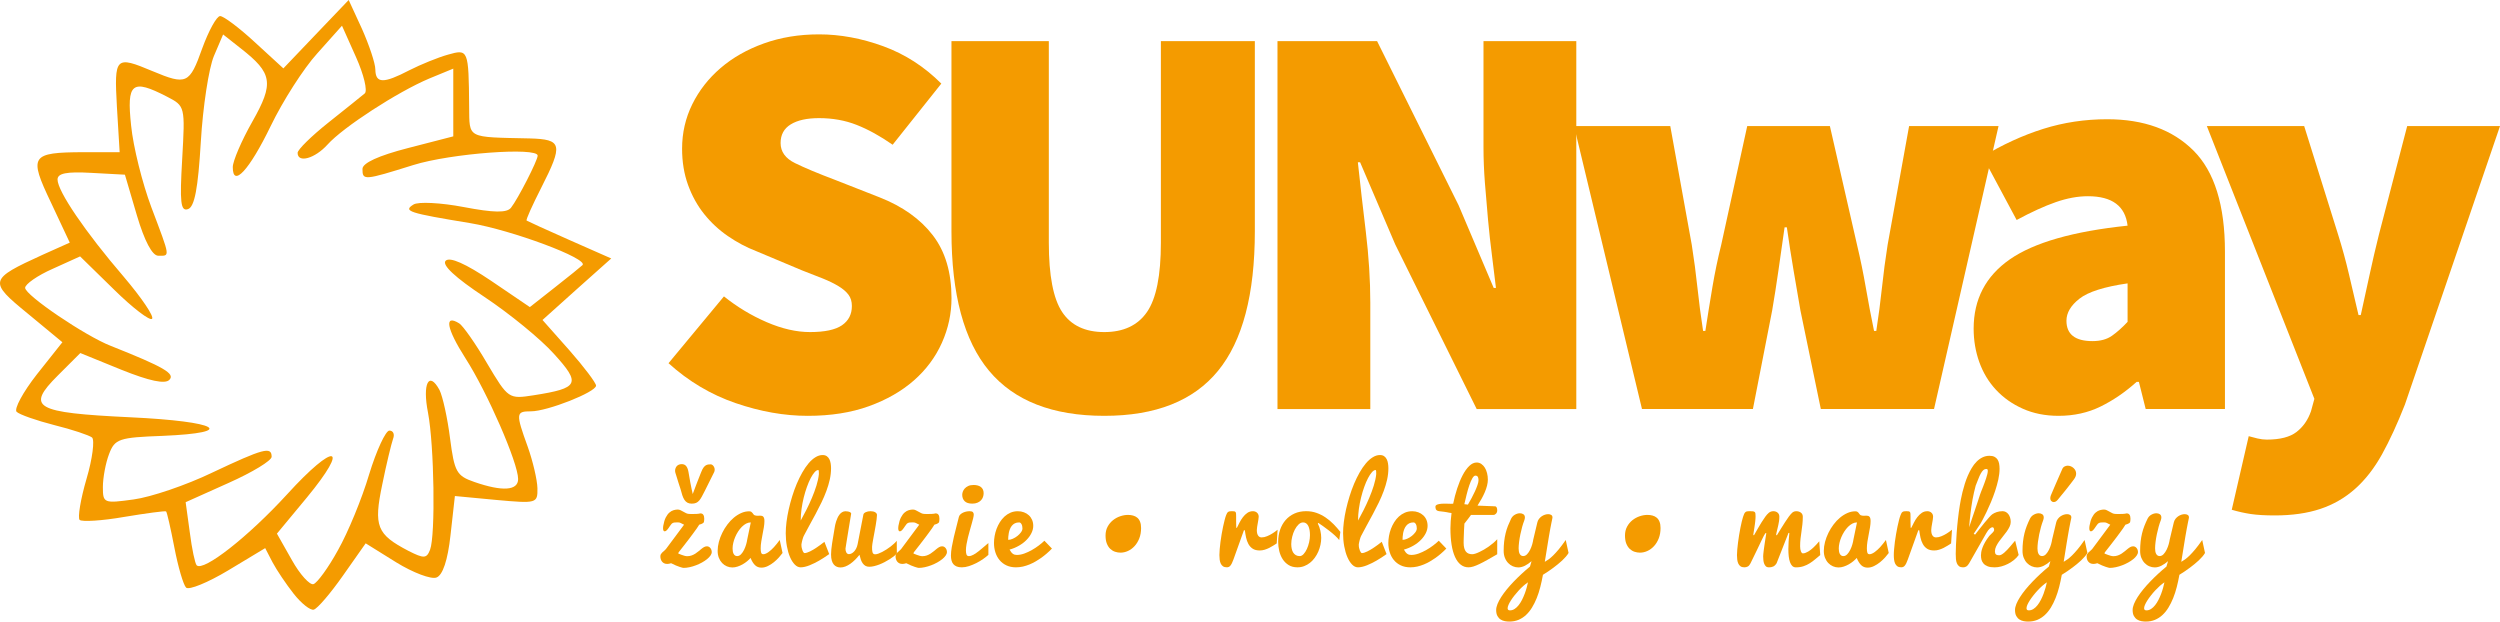
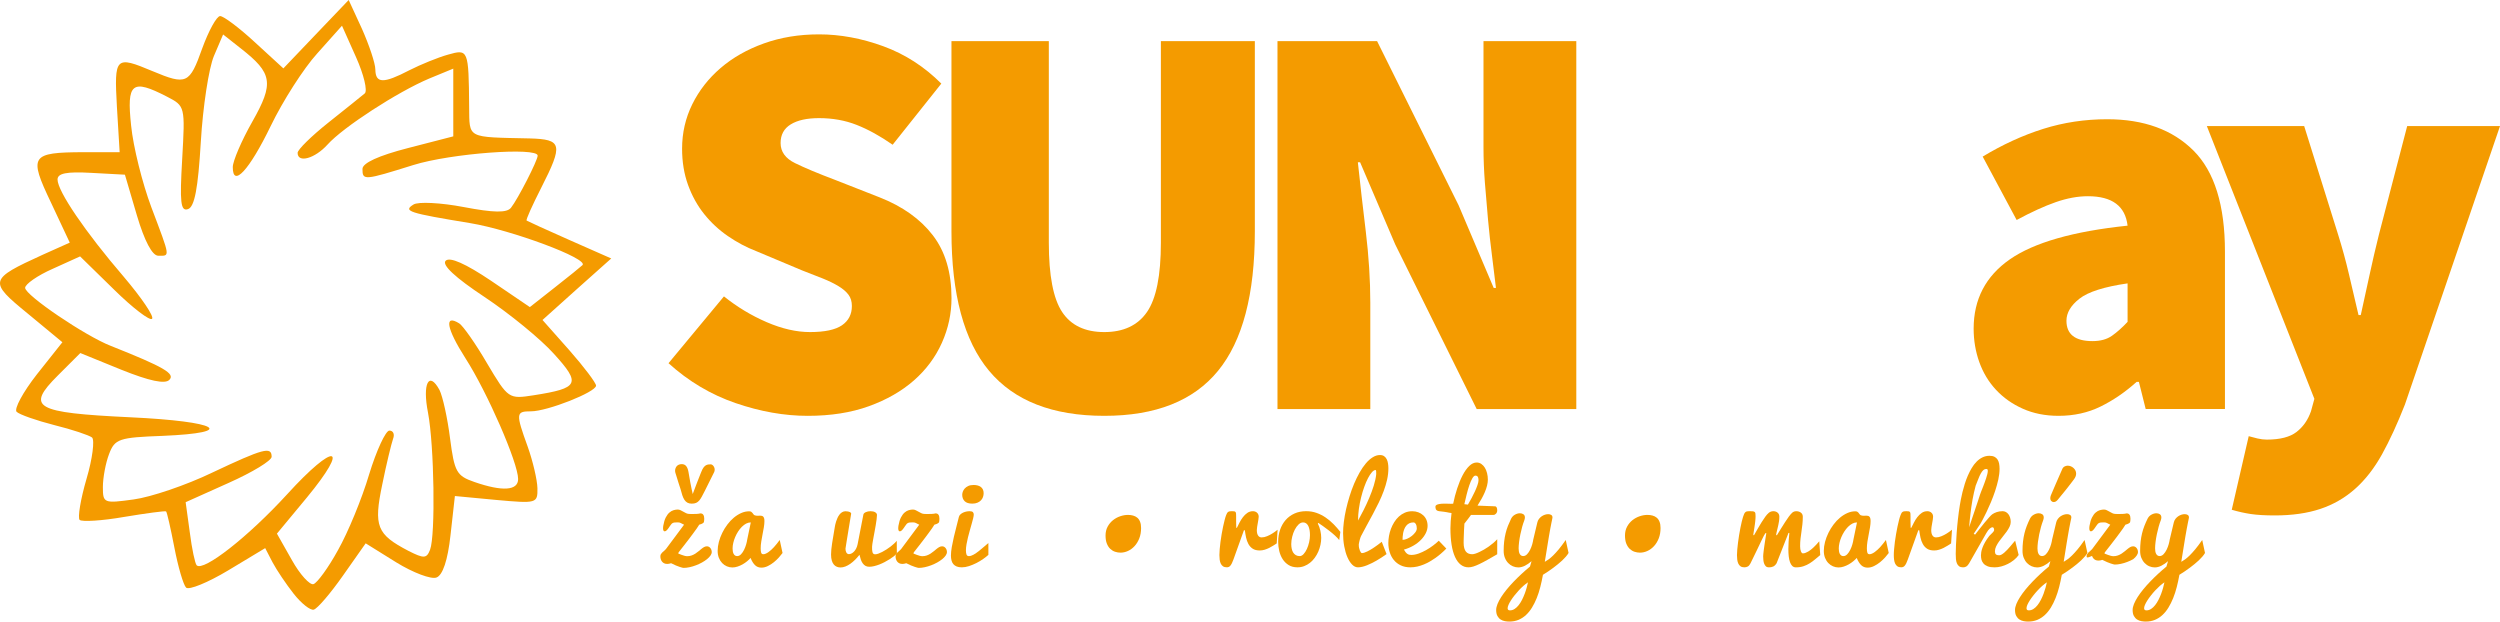
<svg xmlns="http://www.w3.org/2000/svg" version="1.1" id="Layer_1" x="0px" y="0px" width="217.438px" height="54.063px" viewBox="0 0 217.438 54.063" enable-background="new 0 0 217.438 54.063" xml:space="preserve">
  <g>
    <path fill="#F49B00" d="M57.436,48.393c0-0.074,0.014-0.137,0.041-0.186c0.027-0.049,0.063-0.096,0.107-0.14   s0.095-0.09,0.153-0.135c0.058-0.046,0.117-0.103,0.177-0.171l1.583-2.126c-0.062-0.027-0.113-0.053-0.159-0.077   c-0.044-0.023-0.084-0.045-0.12-0.063c-0.036-0.02-0.071-0.033-0.109-0.044s-0.078-0.015-0.122-0.015   c-0.108,0-0.199,0.002-0.27,0.004c-0.071,0.004-0.131,0.016-0.18,0.037c-0.049,0.021-0.094,0.051-0.132,0.092   c-0.039,0.04-0.082,0.098-0.13,0.172c-0.104,0.162-0.193,0.282-0.264,0.359c-0.071,0.075-0.136,0.113-0.193,0.113   c-0.054,0-0.092-0.023-0.115-0.073c-0.022-0.049-0.033-0.114-0.033-0.195c0-0.034,0.001-0.071,0.005-0.11   c0.003-0.037,0.009-0.078,0.015-0.118c0.051-0.296,0.125-0.536,0.219-0.718c0.095-0.184,0.202-0.326,0.319-0.425   c0.116-0.101,0.238-0.169,0.366-0.204c0.126-0.035,0.245-0.053,0.354-0.053c0.081,0,0.162,0.019,0.244,0.059   c0.082,0.038,0.163,0.082,0.242,0.129c0.079,0.048,0.161,0.09,0.244,0.13c0.083,0.038,0.169,0.06,0.257,0.063   c0.067,0.004,0.13,0.006,0.186,0.006s0.107,0,0.155,0c0.134,0,0.244-0.004,0.325-0.008c0.082-0.005,0.143-0.011,0.186-0.018   c0.043-0.008,0.073-0.014,0.089-0.019c0.016-0.005,0.03-0.007,0.04-0.007c0.12,0,0.205,0.04,0.257,0.124   c0.053,0.083,0.08,0.195,0.08,0.338c0,0.093-0.011,0.19-0.031,0.296c-0.007,0.027-0.041,0.062-0.102,0.104   c-0.061,0.043-0.162,0.082-0.305,0.12c-0.041,0.075-0.108,0.181-0.203,0.314c-0.096,0.137-0.205,0.288-0.329,0.452   c-0.124,0.168-0.252,0.34-0.386,0.516c-0.134,0.177-0.261,0.341-0.381,0.494c-0.121,0.155-0.226,0.29-0.316,0.403   s-0.149,0.19-0.18,0.231l-0.026,0.102c0.003,0,0.034,0.012,0.092,0.035c0.057,0.024,0.125,0.051,0.203,0.079   s0.161,0.056,0.248,0.08c0.086,0.022,0.162,0.035,0.226,0.035c0.142,0,0.272-0.021,0.39-0.064c0.117-0.042,0.225-0.095,0.325-0.159   c0.1-0.065,0.193-0.135,0.279-0.206c0.086-0.074,0.169-0.142,0.25-0.206c0.08-0.065,0.157-0.119,0.235-0.162   c0.079-0.042,0.16-0.063,0.246-0.063c0.063,0,0.123,0.017,0.175,0.046c0.052,0.03,0.097,0.069,0.133,0.117   c0.036,0.047,0.063,0.101,0.081,0.16c0.019,0.059,0.028,0.118,0.028,0.176c0,0.099-0.038,0.2-0.111,0.307   c-0.076,0.107-0.175,0.212-0.301,0.313s-0.271,0.197-0.438,0.29c-0.166,0.092-0.34,0.172-0.521,0.241   c-0.181,0.07-0.366,0.125-0.554,0.166c-0.188,0.041-0.366,0.061-0.531,0.061c-0.014,0-0.05-0.006-0.108-0.02   c-0.057-0.014-0.134-0.037-0.229-0.068c-0.095-0.033-0.205-0.075-0.33-0.125c-0.125-0.051-0.263-0.116-0.412-0.194   c-0.129,0.042-0.241,0.062-0.336,0.062c-0.102,0-0.19-0.018-0.264-0.053c-0.075-0.036-0.138-0.084-0.186-0.146   c-0.05-0.06-0.086-0.129-0.11-0.207C57.447,48.563,57.436,48.48,57.436,48.393z M60.25,42.97c0.101-0.274,0.2-0.535,0.295-0.784   c0.04-0.104,0.082-0.211,0.124-0.322c0.042-0.109,0.084-0.216,0.125-0.318c0.042-0.102,0.078-0.196,0.112-0.285   c0.033-0.088,0.064-0.162,0.091-0.224c0.062-0.158,0.124-0.282,0.19-0.37c0.066-0.09,0.134-0.153,0.204-0.195   c0.07-0.039,0.14-0.064,0.21-0.072c0.072-0.008,0.143-0.014,0.214-0.014c0.035,0,0.071,0.013,0.112,0.033   c0.041,0.023,0.077,0.053,0.111,0.095c0.035,0.04,0.063,0.089,0.086,0.146c0.024,0.057,0.036,0.119,0.036,0.189   c0,0.063-0.012,0.125-0.036,0.194l-0.834,1.673c-0.091,0.18-0.173,0.338-0.247,0.474c-0.073,0.137-0.148,0.249-0.226,0.341   c-0.079,0.092-0.168,0.16-0.271,0.207c-0.102,0.045-0.229,0.067-0.381,0.067c-0.149,0-0.275-0.028-0.376-0.084   s-0.188-0.138-0.259-0.245c-0.072-0.109-0.134-0.244-0.186-0.4c-0.053-0.158-0.104-0.338-0.155-0.541   c-0.038-0.113-0.068-0.205-0.092-0.279c-0.023-0.071-0.043-0.135-0.061-0.189c-0.016-0.054-0.033-0.104-0.048-0.153   c-0.016-0.048-0.034-0.104-0.053-0.173c-0.021-0.068-0.047-0.148-0.076-0.246c-0.031-0.098-0.07-0.221-0.117-0.374   c-0.011-0.027-0.018-0.056-0.02-0.087c-0.004-0.031-0.006-0.061-0.006-0.09c0-0.08,0.013-0.152,0.04-0.223   c0.025-0.069,0.062-0.13,0.109-0.183c0.047-0.053,0.107-0.095,0.18-0.124c0.073-0.031,0.157-0.047,0.252-0.047   c0.064,0,0.127,0.011,0.186,0.031c0.06,0.02,0.114,0.055,0.166,0.105c0.051,0.051,0.095,0.12,0.134,0.206   c0.039,0.087,0.071,0.197,0.095,0.328c0.057,0.351,0.109,0.646,0.155,0.891c0.047,0.245,0.085,0.445,0.12,0.601   C60.189,42.711,60.222,42.858,60.25,42.97z" />
    <path fill="#F49B00" d="M68.062,48.097c-0.078,0.109-0.182,0.235-0.313,0.383c-0.13,0.146-0.277,0.284-0.439,0.417   c-0.163,0.133-0.337,0.244-0.524,0.335c-0.187,0.092-0.374,0.139-0.56,0.139c-0.224,0-0.41-0.072-0.559-0.217   s-0.278-0.354-0.387-0.628c-0.082,0.095-0.181,0.191-0.299,0.289c-0.12,0.098-0.249,0.188-0.39,0.268   c-0.141,0.08-0.288,0.145-0.44,0.195c-0.152,0.051-0.304,0.077-0.457,0.077c-0.164,0-0.322-0.033-0.476-0.099   c-0.155-0.066-0.292-0.162-0.41-0.285c-0.118-0.124-0.213-0.275-0.285-0.453c-0.071-0.179-0.106-0.379-0.106-0.604   c0-0.254,0.036-0.516,0.106-0.783c0.072-0.268,0.17-0.529,0.296-0.785c0.125-0.257,0.274-0.498,0.445-0.725   c0.17-0.229,0.359-0.427,0.561-0.596c0.204-0.17,0.418-0.305,0.644-0.404c0.225-0.101,0.455-0.15,0.689-0.15   c0.079,0,0.14,0.016,0.184,0.045c0.044,0.031,0.081,0.066,0.109,0.105c0.03,0.038,0.057,0.077,0.084,0.113   c0.027,0.038,0.062,0.065,0.102,0.082c0.04,0.017,0.082,0.029,0.124,0.033c0.043,0.005,0.086,0.008,0.13,0.008   c0.037,0,0.076,0,0.115-0.003c0.038-0.001,0.077-0.003,0.113-0.003c0.051,0,0.098,0.006,0.143,0.016   c0.044,0.01,0.083,0.033,0.116,0.066c0.034,0.033,0.061,0.08,0.079,0.143c0.02,0.062,0.029,0.145,0.029,0.25   c0,0.162-0.018,0.343-0.051,0.54c-0.035,0.199-0.071,0.403-0.113,0.611c-0.04,0.208-0.078,0.417-0.111,0.626   c-0.034,0.208-0.051,0.405-0.051,0.592c0,0.16,0.014,0.285,0.042,0.374c0.03,0.091,0.091,0.136,0.186,0.136   c0.071,0,0.146-0.018,0.224-0.055c0.078-0.035,0.158-0.082,0.237-0.14c0.079-0.057,0.159-0.122,0.239-0.195   c0.079-0.073,0.155-0.147,0.226-0.226c0.166-0.184,0.334-0.392,0.503-0.623L68.062,48.097z M63.717,47.695   c0,0.084,0.006,0.168,0.018,0.246c0.012,0.082,0.033,0.152,0.064,0.215c0.031,0.063,0.071,0.113,0.122,0.152   s0.115,0.059,0.193,0.059c0.125,0,0.239-0.055,0.341-0.162c0.102-0.109,0.19-0.238,0.265-0.392c0.074-0.153,0.134-0.311,0.18-0.474   c0.046-0.163,0.076-0.299,0.089-0.408l0.312-1.494c-0.14,0-0.276,0.034-0.408,0.104c-0.132,0.07-0.256,0.164-0.374,0.283   c-0.117,0.118-0.225,0.254-0.323,0.406s-0.183,0.314-0.254,0.482c-0.071,0.166-0.127,0.336-0.165,0.504   C63.737,47.387,63.717,47.547,63.717,47.695z" />
-     <path fill="#F49B00" d="M69.638,49.344c-0.183,0-0.354-0.08-0.511-0.241c-0.158-0.161-0.295-0.378-0.413-0.648   c-0.117-0.271-0.208-0.587-0.274-0.944s-0.1-0.732-0.1-1.127c0-0.302,0.022-0.63,0.066-0.984c0.044-0.354,0.108-0.719,0.193-1.096   s0.186-0.754,0.303-1.135c0.117-0.379,0.249-0.744,0.396-1.094c0.148-0.35,0.308-0.676,0.481-0.979   c0.172-0.304,0.354-0.568,0.544-0.795c0.189-0.225,0.388-0.402,0.595-0.529c0.206-0.13,0.417-0.195,0.63-0.195   c0.145,0,0.266,0.033,0.361,0.1c0.096,0.066,0.17,0.154,0.224,0.262c0.054,0.109,0.092,0.232,0.115,0.369   c0.022,0.137,0.033,0.277,0.033,0.42c0,0.319-0.037,0.644-0.109,0.975c-0.074,0.33-0.172,0.662-0.296,0.996   c-0.123,0.334-0.267,0.67-0.43,1.006c-0.162,0.336-0.332,0.668-0.508,0.998c-0.177,0.332-0.354,0.656-0.532,0.977   c-0.179,0.321-0.346,0.634-0.502,0.939c-0.017,0.035-0.034,0.078-0.053,0.133c-0.018,0.055-0.036,0.112-0.054,0.175   c-0.016,0.063-0.033,0.13-0.051,0.202c-0.017,0.07-0.029,0.141-0.04,0.208v0.071c0,0.088,0.009,0.174,0.028,0.256   c0.018,0.084,0.042,0.158,0.069,0.225c0.026,0.066,0.056,0.118,0.086,0.157c0.03,0.038,0.059,0.06,0.086,0.06   c0.063,0,0.138-0.015,0.22-0.042c0.084-0.027,0.171-0.063,0.265-0.108c0.093-0.047,0.189-0.098,0.288-0.158   c0.098-0.059,0.193-0.119,0.284-0.181c0.214-0.142,0.438-0.307,0.672-0.494l0.417,1.069c-0.302,0.217-0.6,0.409-0.895,0.58   c-0.129,0.071-0.263,0.141-0.4,0.211c-0.137,0.07-0.274,0.131-0.415,0.186c-0.138,0.055-0.274,0.098-0.407,0.129   C69.877,49.327,69.753,49.344,69.638,49.344z M69.643,45.274c0.152-0.272,0.314-0.576,0.485-0.916   c0.171-0.339,0.333-0.688,0.486-1.048c0.152-0.359,0.284-0.717,0.396-1.076c0.111-0.357,0.182-0.69,0.213-0.999   c0-0.099-0.002-0.183-0.007-0.252c-0.006-0.069-0.021-0.104-0.048-0.104c-0.099,0-0.204,0.064-0.317,0.19   c-0.114,0.128-0.228,0.3-0.341,0.517c-0.113,0.217-0.223,0.471-0.325,0.759c-0.104,0.287-0.197,0.594-0.278,0.92   c-0.081,0.325-0.146,0.661-0.193,1.005C69.667,44.614,69.643,44.949,69.643,45.274z" />
    <path fill="#F49B00" d="M76.275,44.791c0,0.092-0.01,0.217-0.031,0.374c-0.02,0.157-0.046,0.331-0.078,0.519   c-0.033,0.189-0.067,0.383-0.104,0.582c-0.038,0.199-0.073,0.387-0.104,0.561c-0.034,0.172-0.06,0.324-0.08,0.455   c-0.02,0.131-0.03,0.222-0.03,0.271c0,0.096,0.002,0.184,0.004,0.263c0.004,0.079,0.014,0.149,0.031,0.208   c0.017,0.059,0.044,0.105,0.08,0.139c0.036,0.031,0.087,0.048,0.155,0.048c0.075,0,0.166-0.019,0.273-0.056   c0.106-0.038,0.22-0.088,0.34-0.15c0.12-0.063,0.243-0.134,0.369-0.215c0.125-0.079,0.245-0.163,0.358-0.251   c0.114-0.089,0.217-0.177,0.311-0.263c0.093-0.086,0.169-0.166,0.226-0.241c0,0.112,0.001,0.214,0.003,0.306   C77.999,47.431,78,47.518,78,47.602s0,0.17,0.002,0.256c0.001,0.09,0.003,0.188,0.003,0.297c-0.075,0.074-0.167,0.154-0.277,0.238   c-0.11,0.084-0.232,0.17-0.368,0.254c-0.133,0.085-0.275,0.167-0.426,0.244c-0.152,0.08-0.303,0.147-0.456,0.207   c-0.153,0.059-0.304,0.106-0.452,0.142c-0.15,0.036-0.289,0.054-0.418,0.054c-0.129,0-0.239-0.025-0.331-0.076   c-0.091-0.051-0.17-0.123-0.237-0.215c-0.066-0.09-0.122-0.199-0.168-0.327c-0.044-0.126-0.085-0.269-0.12-0.425   c-0.122,0.16-0.251,0.307-0.386,0.439c-0.136,0.135-0.275,0.25-0.415,0.349c-0.141,0.099-0.284,0.176-0.427,0.232   c-0.145,0.056-0.284,0.084-0.42,0.084c-0.111,0-0.216-0.019-0.314-0.057c-0.099-0.037-0.186-0.101-0.263-0.188   c-0.076-0.088-0.137-0.204-0.18-0.348c-0.044-0.145-0.067-0.324-0.067-0.537c0-0.262,0.032-0.592,0.095-0.996   c0.063-0.404,0.14-0.865,0.23-1.385c0.007-0.051,0.021-0.119,0.038-0.205c0.019-0.087,0.044-0.182,0.077-0.283   c0.032-0.103,0.072-0.205,0.12-0.311c0.047-0.104,0.103-0.199,0.168-0.283c0.064-0.086,0.14-0.155,0.226-0.209   c0.086-0.055,0.184-0.084,0.292-0.088c0.18,0.007,0.309,0.03,0.386,0.068c0.079,0.039,0.118,0.088,0.118,0.146   c-0.031,0.18-0.063,0.38-0.1,0.6c-0.036,0.221-0.072,0.443-0.109,0.667c-0.037,0.224-0.074,0.441-0.107,0.653   c-0.034,0.212-0.065,0.401-0.092,0.566c-0.027,0.166-0.047,0.301-0.063,0.403c-0.015,0.102-0.024,0.153-0.024,0.157   c0,0.061,0.006,0.119,0.018,0.175c0.012,0.056,0.031,0.105,0.055,0.151c0.022,0.043,0.053,0.078,0.091,0.105   c0.037,0.027,0.082,0.041,0.132,0.041c0.075,0,0.15-0.02,0.229-0.059c0.078-0.039,0.151-0.094,0.221-0.168   c0.07-0.073,0.131-0.162,0.186-0.27c0.054-0.106,0.095-0.228,0.123-0.363l0.503-2.585c0.016-0.081,0.085-0.148,0.206-0.206   c0.121-0.056,0.256-0.084,0.409-0.084c0.173,0,0.311,0.031,0.412,0.093C76.224,44.617,76.275,44.695,76.275,44.791z" />
    <path fill="#F49B00" d="M77.892,48.393c0-0.074,0.013-0.137,0.04-0.186s0.063-0.096,0.106-0.14c0.044-0.044,0.095-0.09,0.153-0.135   c0.058-0.046,0.117-0.103,0.179-0.171l1.582-2.126c-0.062-0.027-0.114-0.053-0.158-0.077c-0.044-0.023-0.084-0.045-0.12-0.063   c-0.035-0.02-0.072-0.033-0.11-0.044c-0.037-0.011-0.078-0.015-0.122-0.015c-0.108,0-0.198,0.002-0.271,0.004   c-0.071,0.004-0.131,0.016-0.18,0.037c-0.05,0.021-0.093,0.051-0.133,0.092c-0.039,0.04-0.082,0.098-0.128,0.172   c-0.106,0.162-0.194,0.282-0.265,0.359c-0.071,0.075-0.136,0.113-0.193,0.113c-0.055,0-0.092-0.023-0.115-0.073   c-0.021-0.049-0.033-0.114-0.033-0.195c0-0.034,0.002-0.071,0.006-0.11c0.002-0.037,0.008-0.078,0.014-0.118   c0.051-0.296,0.125-0.536,0.219-0.718c0.095-0.184,0.202-0.326,0.319-0.425c0.117-0.101,0.239-0.169,0.366-0.204   c0.128-0.035,0.245-0.053,0.354-0.053c0.082,0,0.162,0.019,0.244,0.059c0.082,0.038,0.162,0.082,0.242,0.129   c0.079,0.048,0.161,0.09,0.244,0.13c0.084,0.038,0.169,0.06,0.257,0.063c0.068,0.004,0.13,0.006,0.186,0.006   c0.057,0,0.108,0,0.155,0c0.136,0,0.244-0.004,0.325-0.008c0.082-0.005,0.144-0.011,0.187-0.018   c0.042-0.008,0.072-0.014,0.088-0.019c0.018-0.005,0.031-0.007,0.042-0.007c0.119,0,0.204,0.04,0.256,0.124   c0.053,0.083,0.079,0.195,0.079,0.338c0,0.093-0.009,0.19-0.03,0.296c-0.007,0.027-0.042,0.062-0.101,0.104   c-0.062,0.043-0.164,0.082-0.306,0.12c-0.041,0.075-0.109,0.181-0.204,0.314c-0.095,0.137-0.205,0.288-0.328,0.452   c-0.124,0.168-0.253,0.34-0.387,0.516c-0.134,0.177-0.262,0.341-0.381,0.494c-0.121,0.155-0.227,0.29-0.315,0.403   c-0.09,0.113-0.15,0.19-0.181,0.231l-0.025,0.102c0.002,0,0.034,0.012,0.092,0.035c0.057,0.024,0.125,0.051,0.203,0.079   c0.078,0.028,0.16,0.056,0.246,0.08c0.086,0.022,0.163,0.035,0.227,0.035c0.143,0,0.272-0.021,0.389-0.064   c0.118-0.042,0.226-0.095,0.326-0.159c0.1-0.065,0.193-0.135,0.28-0.206c0.087-0.074,0.17-0.142,0.25-0.206   c0.079-0.065,0.159-0.119,0.237-0.162c0.078-0.042,0.159-0.063,0.244-0.063c0.064,0,0.124,0.017,0.175,0.046   c0.052,0.03,0.097,0.069,0.132,0.117c0.036,0.047,0.063,0.101,0.082,0.16c0.018,0.059,0.027,0.118,0.027,0.176   c0,0.099-0.037,0.2-0.111,0.307c-0.075,0.107-0.175,0.212-0.301,0.313s-0.271,0.197-0.437,0.29   c-0.167,0.092-0.341,0.172-0.522,0.241c-0.181,0.07-0.366,0.125-0.554,0.166c-0.188,0.041-0.366,0.061-0.532,0.061   c-0.014,0-0.05-0.006-0.107-0.02c-0.058-0.014-0.135-0.037-0.229-0.068c-0.094-0.033-0.205-0.075-0.33-0.125   c-0.125-0.051-0.263-0.116-0.412-0.194c-0.129,0.042-0.241,0.062-0.336,0.062c-0.102,0-0.189-0.018-0.264-0.053   c-0.074-0.036-0.136-0.084-0.186-0.146c-0.049-0.06-0.085-0.129-0.109-0.207C77.904,48.563,77.892,48.48,77.892,48.393z" />
    <path fill="#F49B00" d="M85.964,48.261c-0.122,0.111-0.273,0.23-0.455,0.358c-0.182,0.127-0.377,0.244-0.588,0.352   c-0.21,0.105-0.425,0.195-0.643,0.267c-0.219,0.071-0.428,0.106-0.624,0.106c-0.177,0-0.324-0.024-0.445-0.073   c-0.12-0.05-0.218-0.118-0.292-0.206c-0.074-0.09-0.127-0.196-0.16-0.323c-0.032-0.126-0.049-0.269-0.049-0.421   c0-0.213,0.025-0.461,0.074-0.744c0.05-0.283,0.11-0.576,0.181-0.88c0.071-0.304,0.147-0.606,0.226-0.907   c0.079-0.303,0.15-0.58,0.211-0.836c0.024-0.088,0.071-0.162,0.143-0.225c0.071-0.063,0.152-0.114,0.241-0.153   c0.09-0.04,0.184-0.067,0.28-0.087c0.097-0.019,0.183-0.027,0.263-0.027c0.142,0,0.238,0.025,0.289,0.078   c0.051,0.053,0.077,0.124,0.077,0.211c0,0.074-0.018,0.182-0.051,0.324c-0.034,0.141-0.077,0.299-0.128,0.478   c-0.05,0.178-0.104,0.369-0.162,0.575c-0.058,0.205-0.112,0.41-0.164,0.615c-0.051,0.205-0.092,0.405-0.126,0.6   c-0.034,0.195-0.051,0.371-0.051,0.527c0,0.152,0.017,0.273,0.051,0.363s0.103,0.135,0.208,0.135c0.123,0,0.258-0.043,0.408-0.127   c0.149-0.085,0.3-0.188,0.452-0.308c0.153-0.121,0.302-0.245,0.449-0.374c0.146-0.129,0.273-0.239,0.386-0.33V48.261z    M83.689,43.031c0-0.078,0.018-0.166,0.051-0.265c0.035-0.099,0.09-0.191,0.166-0.277c0.076-0.087,0.178-0.159,0.306-0.22   c0.126-0.059,0.285-0.088,0.475-0.088c0.12,0,0.231,0.014,0.336,0.041c0.106,0.025,0.197,0.068,0.275,0.124   c0.078,0.056,0.14,0.13,0.186,0.222c0.046,0.091,0.068,0.2,0.068,0.326c0,0.113-0.019,0.227-0.056,0.334   c-0.038,0.109-0.097,0.207-0.179,0.291c-0.081,0.085-0.184,0.154-0.308,0.205c-0.123,0.054-0.271,0.079-0.445,0.079   c-0.298,0-0.519-0.071-0.66-0.21C83.762,43.453,83.689,43.265,83.689,43.031z" />
-     <path fill="#F49B00" d="M88.364,49.344c-0.318,0-0.598-0.059-0.837-0.174c-0.239-0.113-0.438-0.269-0.598-0.464   c-0.159-0.195-0.279-0.421-0.359-0.677c-0.079-0.256-0.118-0.525-0.118-0.807c0-0.189,0.018-0.391,0.056-0.604   c0.037-0.211,0.094-0.419,0.169-0.622c0.077-0.204,0.173-0.397,0.288-0.582c0.116-0.185,0.251-0.349,0.405-0.489   s0.327-0.252,0.519-0.336c0.192-0.082,0.405-0.125,0.638-0.125c0.19,0,0.367,0.031,0.529,0.093c0.163,0.06,0.304,0.147,0.425,0.257   c0.121,0.109,0.214,0.242,0.283,0.398c0.067,0.156,0.102,0.33,0.102,0.525c0,0.209-0.052,0.42-0.156,0.629   c-0.103,0.211-0.246,0.41-0.429,0.596c-0.183,0.188-0.401,0.353-0.654,0.498c-0.252,0.146-0.525,0.26-0.822,0.342   c0.051,0.091,0.102,0.168,0.15,0.229c0.05,0.062,0.099,0.107,0.15,0.143c0.051,0.034,0.104,0.059,0.16,0.072   c0.055,0.013,0.116,0.02,0.181,0.02c0.204,0,0.418-0.041,0.643-0.122c0.226-0.082,0.445-0.184,0.659-0.306   c0.213-0.121,0.416-0.254,0.605-0.398c0.189-0.145,0.352-0.281,0.483-0.41l0.656,0.682c-0.298,0.309-0.615,0.581-0.951,0.82   c-0.146,0.102-0.303,0.2-0.47,0.299c-0.168,0.099-0.345,0.186-0.529,0.262s-0.376,0.137-0.575,0.184   C88.768,49.321,88.567,49.344,88.364,49.344z M87.687,46.953c0.123,0,0.256-0.031,0.4-0.094c0.143-0.063,0.278-0.145,0.401-0.242   c0.124-0.098,0.228-0.205,0.312-0.32c0.085-0.115,0.128-0.229,0.128-0.336c0-0.152-0.028-0.277-0.084-0.376   s-0.124-0.147-0.206-0.147c-0.146,0-0.271,0.027-0.374,0.08c-0.104,0.055-0.19,0.125-0.26,0.212s-0.125,0.185-0.168,0.295   s-0.075,0.222-0.096,0.333c-0.022,0.111-0.037,0.221-0.043,0.326C87.69,46.789,87.687,46.879,87.687,46.953z" />
    <path fill="#F49B00" d="M96.155,46.576c0-0.288,0.06-0.544,0.18-0.768c0.121-0.224,0.276-0.41,0.466-0.563   c0.19-0.15,0.4-0.266,0.631-0.344c0.23-0.078,0.456-0.117,0.676-0.117c0.156,0,0.303,0.02,0.442,0.057   c0.138,0.037,0.259,0.1,0.364,0.186c0.103,0.086,0.185,0.203,0.243,0.352c0.06,0.146,0.089,0.33,0.089,0.547   c0,0.335-0.052,0.636-0.157,0.9c-0.105,0.265-0.241,0.488-0.409,0.67c-0.167,0.185-0.359,0.325-0.574,0.424   c-0.216,0.098-0.432,0.147-0.649,0.147c-0.16,0-0.316-0.026-0.471-0.077c-0.154-0.051-0.292-0.133-0.417-0.248   c-0.125-0.116-0.224-0.27-0.299-0.458C96.193,47.095,96.155,46.857,96.155,46.576z" />
    <path fill="#F49B00" d="M106.057,48.281c0-0.15,0.008-0.324,0.026-0.521c0.017-0.199,0.039-0.408,0.068-0.629   c0.028-0.221,0.063-0.445,0.102-0.674c0.038-0.229,0.08-0.447,0.125-0.653c0.044-0.206,0.087-0.397,0.133-0.569   c0.044-0.174,0.087-0.316,0.131-0.429c0.027-0.073,0.055-0.134,0.082-0.177c0.027-0.045,0.059-0.08,0.095-0.104   c0.035-0.026,0.079-0.042,0.131-0.052c0.054-0.008,0.118-0.012,0.197-0.012c0.087,0,0.155,0.004,0.205,0.012   c0.049,0.01,0.085,0.029,0.109,0.061c0.023,0.033,0.037,0.08,0.044,0.141c0.005,0.061,0.007,0.145,0.007,0.25   c0,0.125,0,0.276,0,0.455c0,0.178,0.004,0.354,0.011,0.525h0.056c0.067-0.135,0.144-0.286,0.228-0.454   c0.087-0.169,0.185-0.325,0.297-0.472c0.111-0.146,0.238-0.27,0.381-0.368c0.143-0.101,0.307-0.149,0.493-0.149   c0.064,0,0.128,0.011,0.188,0.032c0.061,0.022,0.114,0.054,0.16,0.095c0.047,0.041,0.082,0.09,0.109,0.148   c0.027,0.061,0.041,0.128,0.041,0.202c0,0.059-0.009,0.139-0.026,0.241c-0.016,0.104-0.035,0.212-0.056,0.326   c-0.02,0.113-0.038,0.224-0.056,0.33c-0.017,0.107-0.025,0.196-0.025,0.268c0,0.122,0.012,0.223,0.035,0.305   c0.024,0.082,0.056,0.147,0.095,0.195c0.04,0.051,0.083,0.084,0.133,0.105c0.049,0.021,0.102,0.031,0.153,0.031   c0.153,0,0.313-0.034,0.474-0.104c0.164-0.066,0.313-0.145,0.447-0.229c0.16-0.098,0.317-0.21,0.47-0.336l-0.076,1.191   c-0.089,0.057-0.189,0.121-0.302,0.192c-0.111,0.071-0.231,0.139-0.357,0.202c-0.128,0.063-0.26,0.115-0.396,0.157   c-0.138,0.042-0.278,0.063-0.42,0.063c-0.255,0-0.46-0.051-0.615-0.154c-0.157-0.104-0.279-0.239-0.373-0.408   c-0.091-0.168-0.157-0.355-0.203-0.564c-0.044-0.207-0.079-0.42-0.106-0.633h-0.081l-0.909,2.538   c-0.049,0.133-0.095,0.241-0.136,0.328c-0.043,0.086-0.086,0.157-0.13,0.21c-0.045,0.055-0.092,0.094-0.143,0.115   c-0.051,0.023-0.107,0.033-0.168,0.033c-0.14,0-0.251-0.029-0.335-0.088c-0.085-0.061-0.15-0.139-0.196-0.24   c-0.047-0.1-0.077-0.213-0.092-0.341C106.065,48.549,106.057,48.416,106.057,48.281z" />
    <path fill="#F49B00" d="M114.618,45.534c0.099,0.196,0.172,0.403,0.222,0.622c0.049,0.219,0.073,0.429,0.073,0.629   s-0.021,0.402-0.066,0.605c-0.044,0.203-0.107,0.399-0.19,0.591c-0.083,0.188-0.184,0.366-0.306,0.533   c-0.12,0.166-0.258,0.311-0.412,0.433c-0.153,0.122-0.322,0.219-0.505,0.29c-0.184,0.071-0.379,0.106-0.586,0.106   c-0.297,0-0.554-0.064-0.765-0.195c-0.212-0.132-0.387-0.301-0.522-0.512c-0.135-0.21-0.234-0.447-0.298-0.712   c-0.063-0.265-0.093-0.533-0.093-0.805c0-0.372,0.056-0.721,0.168-1.046c0.111-0.322,0.271-0.604,0.48-0.844   c0.209-0.238,0.463-0.427,0.765-0.564c0.303-0.138,0.643-0.205,1.019-0.205c0.322,0,0.623,0.049,0.904,0.149   c0.281,0.099,0.546,0.235,0.791,0.401c0.246,0.168,0.475,0.361,0.688,0.578c0.212,0.217,0.41,0.44,0.593,0.671l-0.097,0.718   c-0.092-0.123-0.216-0.255-0.371-0.396c-0.156-0.143-0.321-0.281-0.496-0.417c-0.176-0.136-0.347-0.265-0.517-0.385   c-0.171-0.12-0.315-0.222-0.438-0.302L114.618,45.534z M113.045,48.367c0.117,0,0.229-0.059,0.336-0.176   c0.108-0.117,0.204-0.265,0.285-0.443c0.082-0.177,0.146-0.374,0.196-0.588c0.048-0.217,0.073-0.422,0.073-0.619   c0-0.156-0.012-0.301-0.035-0.436c-0.024-0.133-0.06-0.25-0.106-0.348s-0.109-0.177-0.184-0.234   c-0.075-0.057-0.165-0.086-0.271-0.086c-0.138,0-0.271,0.059-0.396,0.178s-0.235,0.271-0.33,0.455s-0.169,0.389-0.224,0.613   s-0.082,0.439-0.082,0.645c0,0.145,0.014,0.277,0.041,0.403c0.026,0.126,0.069,0.235,0.127,0.327   c0.059,0.094,0.134,0.169,0.229,0.225C112.8,48.339,112.914,48.367,113.045,48.367z" />
    <path fill="#F49B00" d="M118.112,49.344c-0.183,0-0.354-0.08-0.512-0.241s-0.295-0.378-0.412-0.648   c-0.117-0.271-0.207-0.587-0.274-0.944c-0.066-0.357-0.099-0.732-0.099-1.127c0-0.302,0.021-0.63,0.065-0.984   c0.045-0.354,0.108-0.719,0.192-1.096c0.085-0.377,0.188-0.754,0.304-1.135c0.116-0.379,0.25-0.744,0.396-1.094   c0.148-0.35,0.308-0.676,0.48-0.979c0.173-0.304,0.354-0.568,0.545-0.795c0.19-0.225,0.389-0.402,0.596-0.529   c0.206-0.13,0.417-0.195,0.63-0.195c0.146,0,0.267,0.033,0.361,0.1c0.096,0.066,0.17,0.154,0.224,0.262   c0.055,0.109,0.094,0.232,0.114,0.369c0.023,0.137,0.033,0.277,0.033,0.42c0,0.319-0.036,0.644-0.108,0.975   c-0.074,0.33-0.173,0.662-0.296,0.996s-0.268,0.67-0.429,1.006c-0.164,0.336-0.333,0.668-0.51,0.998   c-0.176,0.332-0.354,0.656-0.531,0.977c-0.178,0.321-0.346,0.634-0.501,0.939c-0.018,0.035-0.034,0.078-0.055,0.133   c-0.018,0.055-0.035,0.112-0.054,0.175c-0.016,0.063-0.032,0.13-0.05,0.202c-0.016,0.07-0.031,0.141-0.04,0.208v0.071   c0,0.088,0.009,0.174,0.028,0.256c0.018,0.084,0.041,0.158,0.068,0.225s0.056,0.118,0.086,0.157c0.03,0.038,0.06,0.06,0.087,0.06   c0.064,0,0.138-0.015,0.222-0.042c0.083-0.027,0.17-0.063,0.264-0.108c0.094-0.047,0.19-0.098,0.288-0.158   c0.099-0.059,0.192-0.119,0.285-0.181c0.212-0.142,0.437-0.307,0.67-0.494l0.418,1.069c-0.302,0.217-0.601,0.409-0.896,0.58   c-0.128,0.071-0.263,0.141-0.4,0.211c-0.137,0.07-0.273,0.131-0.413,0.186c-0.139,0.055-0.275,0.098-0.408,0.129   C118.351,49.327,118.226,49.344,118.112,49.344z M118.117,45.274c0.152-0.272,0.315-0.576,0.486-0.916   c0.17-0.339,0.333-0.688,0.485-1.048c0.153-0.359,0.284-0.717,0.396-1.076c0.111-0.357,0.184-0.69,0.213-0.999   c0-0.099-0.003-0.183-0.007-0.252s-0.021-0.104-0.048-0.104c-0.099,0-0.205,0.064-0.317,0.19c-0.113,0.128-0.228,0.3-0.342,0.517   c-0.113,0.217-0.223,0.471-0.325,0.759c-0.104,0.287-0.196,0.594-0.277,0.92c-0.082,0.325-0.146,0.661-0.194,1.005   C118.14,44.614,118.117,44.949,118.117,45.274z" />
    <path fill="#F49B00" d="M122.663,49.344c-0.319,0-0.598-0.059-0.836-0.174c-0.239-0.113-0.438-0.269-0.599-0.464   c-0.159-0.195-0.279-0.421-0.357-0.677c-0.08-0.256-0.12-0.525-0.12-0.807c0-0.189,0.02-0.391,0.056-0.604   c0.037-0.211,0.095-0.419,0.17-0.622c0.078-0.204,0.173-0.397,0.288-0.582s0.25-0.349,0.404-0.489s0.327-0.252,0.52-0.336   c0.191-0.082,0.403-0.125,0.638-0.125c0.189,0,0.366,0.031,0.529,0.093c0.162,0.06,0.305,0.147,0.424,0.257   c0.121,0.109,0.216,0.242,0.284,0.398c0.066,0.156,0.101,0.33,0.101,0.525c0,0.209-0.052,0.42-0.154,0.629   c-0.105,0.211-0.247,0.41-0.431,0.596c-0.183,0.188-0.401,0.353-0.653,0.498c-0.253,0.146-0.527,0.26-0.821,0.342   c0.051,0.091,0.1,0.168,0.149,0.229c0.049,0.062,0.099,0.107,0.15,0.143c0.05,0.034,0.104,0.059,0.16,0.072   c0.056,0.013,0.116,0.02,0.181,0.02c0.204,0,0.417-0.041,0.644-0.122c0.225-0.082,0.445-0.184,0.658-0.306   c0.215-0.121,0.415-0.254,0.605-0.398s0.352-0.281,0.484-0.41l0.656,0.682c-0.3,0.309-0.616,0.581-0.953,0.82   c-0.146,0.102-0.301,0.2-0.469,0.299s-0.346,0.186-0.529,0.262c-0.186,0.076-0.377,0.137-0.575,0.184   C123.067,49.321,122.867,49.344,122.663,49.344z M121.987,46.953c0.122,0,0.256-0.031,0.398-0.094   c0.146-0.063,0.278-0.145,0.402-0.242s0.228-0.205,0.313-0.32c0.085-0.115,0.127-0.229,0.127-0.336   c0-0.152-0.027-0.277-0.083-0.376c-0.057-0.099-0.126-0.147-0.207-0.147c-0.146,0-0.27,0.027-0.374,0.08   c-0.104,0.055-0.19,0.125-0.258,0.212c-0.07,0.087-0.127,0.185-0.169,0.295c-0.043,0.11-0.075,0.222-0.098,0.333   s-0.036,0.221-0.042,0.326C121.99,46.789,121.987,46.879,121.987,46.953z" />
    <path fill="#F49B00" d="M130.222,48.205c-0.326,0.189-0.616,0.355-0.871,0.498c-0.254,0.143-0.479,0.261-0.679,0.355   c-0.198,0.096-0.374,0.166-0.529,0.215c-0.154,0.047-0.294,0.07-0.42,0.07c-0.257,0-0.484-0.078-0.68-0.234   c-0.198-0.155-0.362-0.38-0.494-0.674c-0.133-0.293-0.232-0.648-0.298-1.065c-0.066-0.417-0.1-0.887-0.1-1.409   c0-0.203,0.008-0.42,0.025-0.65c0.018-0.231,0.04-0.459,0.071-0.688c-0.102-0.014-0.18-0.027-0.236-0.037   c-0.056-0.014-0.115-0.025-0.178-0.037c-0.063-0.012-0.144-0.023-0.238-0.037c-0.098-0.014-0.237-0.031-0.421-0.051   c-0.08-0.01-0.144-0.031-0.188-0.059c-0.045-0.029-0.077-0.063-0.098-0.102c-0.019-0.039-0.031-0.08-0.035-0.123   c-0.004-0.042-0.005-0.078-0.005-0.109c0-0.067,0.032-0.119,0.099-0.155c0.066-0.035,0.151-0.062,0.255-0.078   c0.103-0.019,0.216-0.026,0.341-0.028c0.124-0.001,0.242-0.001,0.356,0.002c0.114,0.004,0.215,0.006,0.305,0.008   s0.151,0,0.186-0.008c0.092-0.458,0.209-0.9,0.35-1.33c0.141-0.429,0.298-0.811,0.473-1.145c0.174-0.334,0.365-0.602,0.572-0.803   c0.208-0.203,0.424-0.304,0.65-0.304c0.146,0,0.278,0.042,0.399,0.122c0.121,0.082,0.223,0.19,0.308,0.326   c0.084,0.136,0.15,0.295,0.195,0.476c0.047,0.181,0.069,0.37,0.069,0.567c0,0.166-0.024,0.342-0.071,0.526   s-0.111,0.372-0.193,0.565c-0.082,0.191-0.178,0.385-0.287,0.582s-0.227,0.393-0.349,0.584c0.031,0.004,0.08,0.006,0.153,0.008   c0.07,0.002,0.151,0.005,0.246,0.009c0.094,0.003,0.194,0.007,0.303,0.013c0.108,0.004,0.213,0.01,0.315,0.012   c0.102,0.004,0.197,0.007,0.285,0.011c0.087,0.003,0.161,0.007,0.22,0.011c0.066,0.002,0.116,0.036,0.146,0.101   c0.03,0.065,0.047,0.147,0.047,0.245c0,0.118-0.035,0.215-0.103,0.289c-0.067,0.075-0.142,0.111-0.224,0.111h-1.953   c-0.099,0.137-0.197,0.27-0.298,0.4c-0.1,0.131-0.192,0.248-0.277,0.354c-0.013,0.211-0.025,0.416-0.036,0.619   c-0.003,0.09-0.005,0.18-0.009,0.273s-0.008,0.186-0.011,0.277c-0.004,0.092-0.007,0.18-0.008,0.265   c-0.002,0.084-0.003,0.161-0.003,0.233c0,0.184,0.018,0.338,0.053,0.464c0.032,0.124,0.083,0.228,0.146,0.307   c0.064,0.081,0.144,0.138,0.237,0.173c0.094,0.037,0.197,0.055,0.313,0.055c0.07,0,0.159-0.018,0.267-0.051   c0.106-0.034,0.224-0.08,0.351-0.142c0.128-0.059,0.262-0.128,0.402-0.21s0.279-0.17,0.417-0.267s0.269-0.199,0.394-0.306   c0.126-0.107,0.239-0.217,0.342-0.328V48.205z M128.594,41.765c0-0.038-0.003-0.08-0.009-0.124   c-0.004-0.047-0.016-0.09-0.032-0.131c-0.018-0.039-0.043-0.074-0.079-0.102c-0.034-0.027-0.086-0.041-0.15-0.041   c-0.088,0-0.177,0.078-0.267,0.233c-0.089,0.157-0.177,0.357-0.26,0.599c-0.082,0.242-0.161,0.51-0.233,0.801   c-0.073,0.291-0.14,0.576-0.202,0.851c0.052,0.006,0.104,0.012,0.153,0.019c0.051,0.004,0.104,0.01,0.158,0.017   c0.102-0.173,0.207-0.361,0.318-0.562c0.109-0.203,0.209-0.4,0.297-0.596c0.089-0.195,0.16-0.378,0.219-0.547   C128.566,42.012,128.594,41.873,128.594,41.765z" />
    <path fill="#F49B00" d="M133.711,45.438c0.026-0.115,0.074-0.219,0.144-0.309c0.07-0.09,0.149-0.164,0.239-0.227   c0.091-0.061,0.184-0.105,0.282-0.137c0.098-0.031,0.191-0.046,0.281-0.046c0.104,0,0.192,0.023,0.263,0.069   c0.072,0.045,0.106,0.117,0.106,0.216c0,0.03-0.004,0.065-0.015,0.106c-0.02,0.089-0.045,0.209-0.075,0.361   c-0.031,0.152-0.064,0.326-0.101,0.518c-0.035,0.195-0.072,0.398-0.108,0.613c-0.038,0.217-0.073,0.431-0.106,0.645   c-0.086,0.502-0.172,1.041-0.262,1.617c0.104-0.059,0.214-0.129,0.332-0.213c0.119-0.085,0.251-0.198,0.397-0.341   c0.145-0.144,0.309-0.322,0.488-0.536c0.179-0.216,0.381-0.484,0.604-0.809l0.246,1.13c-0.063,0.106-0.141,0.214-0.236,0.323   c-0.097,0.111-0.205,0.223-0.32,0.332c-0.118,0.109-0.24,0.217-0.368,0.319c-0.127,0.104-0.252,0.202-0.373,0.292   c-0.288,0.219-0.598,0.428-0.931,0.632c-0.065,0.363-0.141,0.716-0.23,1.061c-0.087,0.345-0.191,0.666-0.312,0.966   c-0.121,0.301-0.259,0.576-0.413,0.828c-0.153,0.25-0.328,0.465-0.522,0.645c-0.195,0.181-0.413,0.32-0.653,0.421   c-0.242,0.099-0.508,0.148-0.799,0.148c-0.116,0-0.241-0.011-0.374-0.035c-0.135-0.023-0.259-0.071-0.372-0.142   c-0.113-0.071-0.208-0.174-0.282-0.306s-0.112-0.308-0.112-0.529c0-0.153,0.041-0.324,0.117-0.517   c0.078-0.191,0.185-0.393,0.32-0.605c0.136-0.211,0.298-0.432,0.483-0.661c0.187-0.228,0.39-0.456,0.608-0.683   c0.218-0.228,0.448-0.451,0.688-0.673c0.238-0.22,0.479-0.431,0.725-0.632l0.138-0.471c-0.186,0.162-0.375,0.293-0.572,0.394   c-0.2,0.099-0.392,0.15-0.578,0.15c-0.162,0-0.321-0.033-0.477-0.099c-0.153-0.066-0.29-0.162-0.408-0.285   c-0.119-0.124-0.215-0.275-0.285-0.453c-0.071-0.179-0.106-0.379-0.106-0.604c0-0.294,0.015-0.566,0.043-0.814   c0.028-0.246,0.07-0.482,0.124-0.706c0.055-0.224,0.121-0.44,0.203-0.649c0.082-0.207,0.176-0.418,0.279-0.633   c0.079-0.152,0.191-0.27,0.336-0.348c0.146-0.08,0.288-0.12,0.428-0.12c0.119,0,0.221,0.03,0.306,0.089   c0.084,0.059,0.127,0.151,0.127,0.277c0,0.037-0.003,0.078-0.014,0.121c-0.008,0.045-0.022,0.093-0.042,0.144   c-0.062,0.155-0.122,0.34-0.182,0.552c-0.059,0.213-0.111,0.429-0.156,0.651c-0.048,0.222-0.082,0.44-0.109,0.653   s-0.042,0.403-0.042,0.564c0,0.084,0.006,0.168,0.019,0.246c0.011,0.082,0.032,0.152,0.063,0.215   c0.03,0.063,0.071,0.113,0.122,0.152s0.116,0.059,0.193,0.059c0.126,0,0.238-0.055,0.341-0.162c0.102-0.109,0.19-0.238,0.265-0.392   s0.135-0.311,0.181-0.474c0.045-0.163,0.075-0.299,0.089-0.408L133.711,45.438z M131.33,53.087c0.143,0,0.277-0.042,0.404-0.124   c0.128-0.082,0.243-0.191,0.351-0.328c0.107-0.136,0.205-0.289,0.293-0.463c0.087-0.173,0.166-0.35,0.233-0.531   c0.069-0.182,0.126-0.359,0.173-0.532c0.048-0.172,0.085-0.325,0.112-0.462c-0.132,0.088-0.267,0.193-0.405,0.314   c-0.138,0.123-0.271,0.255-0.4,0.395c-0.131,0.141-0.255,0.286-0.372,0.436c-0.118,0.149-0.219,0.292-0.308,0.43   c-0.088,0.138-0.157,0.266-0.208,0.384c-0.052,0.118-0.077,0.218-0.077,0.294C131.125,53.024,131.194,53.087,131.33,53.087z" />
    <path fill="#F49B00" d="M141.334,46.576c0-0.288,0.059-0.544,0.18-0.768c0.12-0.224,0.275-0.41,0.465-0.563   c0.191-0.15,0.401-0.266,0.632-0.344s0.455-0.117,0.677-0.117c0.156,0,0.303,0.02,0.442,0.057c0.138,0.037,0.26,0.1,0.363,0.186   s0.186,0.203,0.244,0.352c0.059,0.146,0.089,0.33,0.089,0.547c0,0.335-0.052,0.636-0.157,0.9c-0.104,0.265-0.241,0.488-0.409,0.67   c-0.167,0.185-0.359,0.325-0.574,0.424c-0.216,0.098-0.432,0.147-0.649,0.147c-0.16,0-0.316-0.026-0.472-0.077   c-0.153-0.051-0.292-0.133-0.417-0.248c-0.122-0.116-0.224-0.27-0.3-0.458C141.372,47.095,141.334,46.857,141.334,46.576z" />
    <path fill="#F49B00" d="M153.352,48.393c0-0.045,0.003-0.107,0.011-0.188c0.007-0.082,0.017-0.176,0.031-0.28   c0.013-0.104,0.028-0.216,0.045-0.333s0.033-0.234,0.05-0.35c0.038-0.271,0.085-0.563,0.137-0.875h-0.075   c-0.04,0.052-0.087,0.129-0.14,0.23s-0.126,0.25-0.221,0.447c-0.097,0.197-0.217,0.451-0.364,0.766   c-0.148,0.313-0.339,0.706-0.572,1.177c-0.068,0.14-0.147,0.233-0.236,0.283c-0.091,0.049-0.189,0.073-0.297,0.073   c-0.139,0-0.251-0.029-0.337-0.088c-0.085-0.061-0.149-0.139-0.195-0.24c-0.046-0.1-0.077-0.213-0.092-0.341   c-0.015-0.126-0.023-0.259-0.023-0.394c0-0.139,0.01-0.304,0.026-0.494c0.016-0.189,0.038-0.39,0.066-0.6   c0.026-0.21,0.058-0.426,0.093-0.643c0.036-0.221,0.073-0.43,0.113-0.63c0.037-0.2,0.077-0.384,0.119-0.549   c0.04-0.166,0.078-0.302,0.111-0.407c0.035-0.107,0.066-0.195,0.097-0.26c0.029-0.063,0.065-0.113,0.105-0.15   c0.037-0.035,0.086-0.059,0.14-0.07c0.054-0.013,0.122-0.018,0.209-0.018c0.128,0,0.228,0.004,0.301,0.012   c0.073,0.01,0.127,0.029,0.163,0.061c0.035,0.033,0.057,0.08,0.063,0.141s0.011,0.145,0.011,0.25c0,0.057-0.004,0.123-0.008,0.199   c-0.006,0.073-0.013,0.153-0.022,0.238c-0.012,0.084-0.021,0.171-0.033,0.262c-0.012,0.09-0.025,0.178-0.038,0.262   c-0.03,0.2-0.063,0.406-0.098,0.621l0.057,0.061c0.007-0.011,0.043-0.074,0.109-0.193c0.067-0.118,0.147-0.261,0.243-0.427   c0.098-0.166,0.202-0.34,0.313-0.522c0.112-0.182,0.219-0.341,0.321-0.48c0.098-0.139,0.201-0.253,0.312-0.346   c0.11-0.092,0.243-0.137,0.396-0.137c0.142,0,0.263,0.041,0.365,0.125c0.101,0.082,0.152,0.199,0.152,0.353   c0,0.132-0.009,0.258-0.025,0.376c-0.017,0.119-0.038,0.234-0.064,0.346c-0.023,0.113-0.051,0.223-0.077,0.328   c-0.027,0.107-0.054,0.217-0.077,0.328c-0.017,0.078-0.028,0.128-0.031,0.148c-0.003,0.02-0.004,0.034-0.004,0.041l0.056,0.061   c0.006-0.011,0.045-0.074,0.117-0.191c0.071-0.116,0.158-0.258,0.262-0.425c0.103-0.165,0.213-0.34,0.331-0.524   c0.117-0.182,0.226-0.343,0.327-0.482c0.099-0.135,0.196-0.25,0.295-0.344c0.098-0.092,0.22-0.139,0.361-0.139   c0.16,0,0.293,0.041,0.404,0.125c0.11,0.082,0.165,0.199,0.165,0.353c0,0.234-0.012,0.456-0.035,0.667   c-0.022,0.211-0.051,0.416-0.08,0.62c-0.031,0.204-0.058,0.409-0.082,0.618c-0.024,0.207-0.036,0.43-0.036,0.664   c0,0.184,0.024,0.333,0.071,0.447c0.048,0.116,0.105,0.173,0.173,0.173c0.071,0,0.146-0.015,0.224-0.046   c0.078-0.029,0.157-0.069,0.239-0.115c0.082-0.049,0.162-0.104,0.239-0.166c0.078-0.063,0.152-0.129,0.224-0.195   c0.167-0.157,0.33-0.334,0.494-0.529l0.086,1.199c-0.149,0.119-0.297,0.242-0.445,0.369s-0.303,0.242-0.469,0.345   c-0.162,0.104-0.344,0.188-0.541,0.255s-0.419,0.1-0.665,0.1c-0.123,0-0.227-0.041-0.309-0.119   c-0.083-0.08-0.149-0.191-0.201-0.334s-0.087-0.309-0.11-0.504c-0.021-0.193-0.032-0.403-0.032-0.631   c0-0.213,0.009-0.439,0.023-0.678c0.015-0.239,0.036-0.48,0.063-0.727h-0.075l-1.032,2.631c-0.09,0.143-0.188,0.238-0.296,0.288   c-0.107,0.049-0.233,0.073-0.376,0.073c-0.108,0-0.195-0.029-0.26-0.088c-0.064-0.061-0.114-0.137-0.149-0.23   c-0.037-0.093-0.061-0.195-0.071-0.307C153.358,48.605,153.352,48.498,153.352,48.393z" />
    <path fill="#F49B00" d="M164.273,48.097c-0.078,0.109-0.184,0.235-0.313,0.383c-0.132,0.146-0.277,0.284-0.44,0.417   c-0.164,0.133-0.337,0.244-0.524,0.335c-0.187,0.092-0.372,0.139-0.56,0.139c-0.225,0-0.41-0.072-0.561-0.217   c-0.147-0.145-0.277-0.354-0.386-0.628c-0.081,0.095-0.181,0.191-0.301,0.289c-0.119,0.098-0.248,0.188-0.389,0.268   s-0.287,0.145-0.439,0.195c-0.151,0.051-0.306,0.077-0.458,0.077c-0.163,0-0.32-0.033-0.476-0.099   c-0.153-0.066-0.29-0.162-0.409-0.285c-0.119-0.124-0.213-0.275-0.285-0.453c-0.07-0.179-0.106-0.379-0.106-0.604   c0-0.254,0.036-0.516,0.106-0.783c0.072-0.268,0.169-0.529,0.295-0.785c0.125-0.257,0.274-0.498,0.446-0.725   c0.17-0.229,0.357-0.427,0.561-0.596c0.204-0.17,0.418-0.305,0.644-0.404c0.226-0.101,0.455-0.15,0.69-0.15   c0.077,0,0.14,0.016,0.182,0.045c0.045,0.031,0.082,0.066,0.11,0.105c0.028,0.038,0.057,0.077,0.084,0.113   c0.027,0.038,0.061,0.065,0.102,0.082c0.04,0.017,0.082,0.029,0.124,0.033c0.043,0.005,0.086,0.008,0.13,0.008   c0.037,0,0.077,0,0.114-0.003c0.039-0.001,0.077-0.003,0.115-0.003c0.05,0,0.099,0.006,0.142,0.016   c0.045,0.01,0.083,0.033,0.117,0.066c0.035,0.033,0.062,0.08,0.079,0.143c0.018,0.062,0.027,0.145,0.027,0.25   c0,0.162-0.016,0.343-0.05,0.54c-0.034,0.199-0.072,0.403-0.112,0.611c-0.042,0.208-0.077,0.417-0.112,0.626   c-0.033,0.208-0.049,0.405-0.049,0.592c0,0.16,0.014,0.285,0.042,0.374c0.029,0.091,0.091,0.136,0.186,0.136   c0.071,0,0.146-0.018,0.224-0.055c0.078-0.035,0.157-0.082,0.237-0.14c0.079-0.057,0.158-0.122,0.237-0.195   c0.081-0.073,0.156-0.147,0.228-0.226c0.165-0.184,0.334-0.392,0.503-0.623L164.273,48.097z M159.928,47.695   c0,0.084,0.006,0.168,0.019,0.246c0.012,0.082,0.032,0.152,0.063,0.215s0.071,0.113,0.123,0.152   c0.051,0.039,0.114,0.059,0.192,0.059c0.126,0,0.239-0.055,0.341-0.162c0.103-0.109,0.189-0.238,0.264-0.392   c0.076-0.153,0.136-0.311,0.182-0.474c0.047-0.163,0.076-0.299,0.09-0.408l0.31-1.494c-0.139,0-0.275,0.034-0.406,0.104   c-0.133,0.07-0.258,0.164-0.375,0.283c-0.116,0.118-0.224,0.254-0.322,0.406c-0.098,0.152-0.183,0.314-0.255,0.482   c-0.071,0.166-0.126,0.336-0.165,0.504C159.949,47.387,159.928,47.547,159.928,47.695z" />
    <path fill="#F49B00" d="M164.714,48.281c0-0.15,0.007-0.324,0.026-0.521c0.016-0.199,0.037-0.408,0.067-0.629   c0.029-0.221,0.063-0.445,0.103-0.674c0.039-0.229,0.081-0.447,0.124-0.653c0.045-0.206,0.088-0.397,0.132-0.569   c0.044-0.174,0.088-0.316,0.134-0.429c0.026-0.073,0.055-0.134,0.08-0.177c0.027-0.045,0.06-0.08,0.094-0.104   c0.036-0.026,0.08-0.042,0.134-0.052c0.053-0.008,0.116-0.012,0.195-0.012c0.088,0,0.157,0.004,0.206,0.012   c0.048,0.01,0.085,0.029,0.108,0.061c0.024,0.033,0.039,0.08,0.045,0.141c0.004,0.061,0.006,0.145,0.006,0.25   c0,0.125,0,0.276,0,0.455c0,0.178,0.003,0.354,0.011,0.525h0.056c0.069-0.135,0.145-0.286,0.229-0.454   c0.085-0.169,0.183-0.325,0.296-0.472c0.111-0.146,0.24-0.27,0.382-0.368c0.143-0.101,0.307-0.149,0.493-0.149   c0.065,0,0.127,0.011,0.188,0.032c0.061,0.022,0.113,0.054,0.159,0.095c0.047,0.041,0.083,0.09,0.11,0.148   c0.027,0.061,0.04,0.128,0.04,0.202c0,0.059-0.009,0.139-0.024,0.241c-0.018,0.104-0.036,0.212-0.057,0.326   c-0.02,0.113-0.04,0.224-0.056,0.33c-0.017,0.107-0.025,0.196-0.025,0.268c0,0.122,0.012,0.223,0.035,0.305   c0.025,0.082,0.056,0.147,0.095,0.195c0.039,0.051,0.083,0.084,0.132,0.105c0.05,0.021,0.101,0.031,0.155,0.031   c0.152,0,0.311-0.034,0.473-0.104c0.163-0.066,0.313-0.145,0.448-0.229c0.159-0.098,0.315-0.21,0.468-0.336l-0.077,1.191   c-0.087,0.057-0.187,0.121-0.299,0.192s-0.231,0.139-0.359,0.202c-0.126,0.063-0.259,0.115-0.396,0.157   c-0.138,0.042-0.277,0.063-0.421,0.063c-0.254,0-0.459-0.051-0.616-0.154c-0.155-0.104-0.279-0.239-0.37-0.408   c-0.093-0.168-0.16-0.355-0.204-0.564c-0.045-0.207-0.079-0.42-0.107-0.633h-0.08l-0.911,2.538   c-0.047,0.133-0.092,0.241-0.134,0.328c-0.043,0.086-0.087,0.157-0.13,0.21c-0.045,0.055-0.092,0.094-0.144,0.115   c-0.051,0.023-0.106,0.033-0.168,0.033c-0.139,0-0.251-0.029-0.335-0.088c-0.085-0.061-0.15-0.139-0.196-0.24   c-0.046-0.1-0.076-0.213-0.091-0.341C164.721,48.549,164.714,48.416,164.714,48.281z" />
    <path fill="#F49B00" d="M171.784,46.5c0.123-0.156,0.256-0.327,0.403-0.514c0.145-0.186,0.288-0.365,0.428-0.534   c0.143-0.169,0.271-0.321,0.387-0.452c0.118-0.133,0.21-0.223,0.277-0.27c0.106-0.074,0.234-0.139,0.388-0.191   c0.152-0.053,0.322-0.078,0.509-0.078c0.095,0,0.186,0.021,0.272,0.065c0.086,0.044,0.161,0.106,0.226,0.188   s0.115,0.18,0.152,0.295c0.038,0.115,0.057,0.243,0.057,0.387c0,0.139-0.033,0.278-0.102,0.42   c-0.068,0.141-0.153,0.283-0.254,0.424c-0.104,0.143-0.214,0.286-0.331,0.428c-0.12,0.143-0.229,0.285-0.331,0.43   c-0.102,0.145-0.187,0.287-0.254,0.43c-0.068,0.144-0.102,0.286-0.102,0.428c0,0.123,0.029,0.209,0.088,0.262   c0.06,0.053,0.152,0.079,0.277,0.079c0.068,0,0.143-0.022,0.222-0.068c0.08-0.047,0.162-0.106,0.246-0.181   c0.085-0.076,0.172-0.158,0.257-0.25c0.087-0.091,0.17-0.184,0.25-0.279c0.079-0.095,0.155-0.186,0.227-0.271   c0.07-0.086,0.136-0.161,0.193-0.223l0.305,1.246c-0.104,0.153-0.237,0.295-0.399,0.426c-0.16,0.13-0.336,0.244-0.522,0.341   c-0.188,0.097-0.384,0.172-0.586,0.227c-0.202,0.054-0.396,0.081-0.583,0.081c-0.244,0-0.442-0.029-0.598-0.088   c-0.154-0.061-0.276-0.139-0.363-0.237c-0.088-0.099-0.148-0.21-0.182-0.333c-0.03-0.124-0.047-0.252-0.047-0.385   c0-0.078,0.009-0.174,0.026-0.288c0.02-0.113,0.055-0.241,0.108-0.384c0.052-0.142,0.126-0.299,0.221-0.469   c0.096-0.172,0.219-0.355,0.372-0.553c0.061-0.061,0.116-0.117,0.168-0.166c0.05-0.049,0.094-0.092,0.132-0.132   c0.037-0.04,0.066-0.075,0.086-0.109c0.021-0.034,0.032-0.069,0.032-0.107c0-0.071-0.014-0.128-0.04-0.173   c-0.025-0.043-0.063-0.064-0.109-0.064c-0.057,0-0.131,0.036-0.224,0.111c-0.092,0.074-0.191,0.204-0.3,0.391l-1.495,2.625   c-0.079,0.137-0.159,0.229-0.242,0.282c-0.083,0.054-0.179,0.079-0.287,0.079c-0.146,0-0.262-0.031-0.346-0.094   c-0.086-0.063-0.149-0.147-0.193-0.254c-0.045-0.107-0.073-0.231-0.085-0.372c-0.011-0.141-0.018-0.292-0.018-0.45   c0-0.192,0.008-0.449,0.021-0.768s0.033-0.67,0.06-1.051c0.028-0.382,0.063-0.781,0.11-1.197c0.046-0.418,0.101-0.823,0.165-1.217   c0.023-0.14,0.054-0.308,0.091-0.506s0.084-0.411,0.14-0.639c0.057-0.228,0.124-0.465,0.199-0.709   c0.076-0.246,0.164-0.485,0.265-0.718c0.101-0.231,0.213-0.454,0.339-0.664c0.125-0.21,0.266-0.395,0.422-0.552   c0.155-0.158,0.327-0.283,0.514-0.374c0.186-0.091,0.39-0.138,0.61-0.138c0.173,0,0.314,0.029,0.427,0.085s0.202,0.134,0.268,0.233   c0.066,0.1,0.113,0.22,0.141,0.357c0.025,0.14,0.04,0.291,0.04,0.455c0,0.287-0.037,0.598-0.108,0.93   c-0.075,0.332-0.166,0.664-0.277,1c-0.112,0.334-0.235,0.658-0.366,0.973c-0.133,0.317-0.261,0.601-0.383,0.855   c-0.122,0.254-0.229,0.469-0.323,0.645c-0.093,0.174-0.154,0.289-0.185,0.342l-0.606,0.906L171.784,46.5z M172.781,40.788   c-0.108,0-0.201,0.032-0.28,0.101c-0.077,0.068-0.151,0.166-0.219,0.291c-0.071,0.125-0.142,0.278-0.209,0.459   c-0.071,0.178-0.149,0.378-0.237,0.599c-0.055,0.193-0.104,0.394-0.149,0.601c-0.046,0.206-0.089,0.412-0.126,0.617   c-0.038,0.206-0.069,0.408-0.099,0.609c-0.028,0.199-0.053,0.387-0.074,0.564c-0.051,0.416-0.091,0.826-0.121,1.23   c0.074-0.224,0.155-0.468,0.243-0.73s0.177-0.521,0.263-0.777c0.085-0.256,0.167-0.499,0.244-0.729   c0.075-0.229,0.141-0.422,0.19-0.582c0.023-0.075,0.057-0.167,0.102-0.279c0.045-0.111,0.092-0.232,0.143-0.361   c0.05-0.129,0.102-0.264,0.153-0.402c0.05-0.139,0.097-0.273,0.14-0.401c0.042-0.13,0.076-0.25,0.104-0.361   c0.027-0.112,0.041-0.208,0.041-0.285C172.888,40.843,172.854,40.788,172.781,40.788z" />
    <path fill="#F49B00" d="M178.838,45.438c0.027-0.115,0.076-0.219,0.146-0.309c0.067-0.09,0.148-0.164,0.237-0.227   c0.092-0.061,0.186-0.105,0.283-0.137c0.099-0.031,0.19-0.046,0.279-0.046c0.104,0,0.193,0.023,0.266,0.069   c0.07,0.045,0.106,0.117,0.106,0.216c0,0.03-0.006,0.065-0.017,0.106c-0.02,0.089-0.045,0.209-0.075,0.361   c-0.031,0.152-0.064,0.326-0.1,0.518c-0.035,0.195-0.071,0.398-0.108,0.613c-0.038,0.217-0.073,0.431-0.108,0.645   c-0.084,0.502-0.17,1.041-0.258,1.617c0.101-0.059,0.211-0.129,0.329-0.213c0.12-0.085,0.251-0.198,0.397-0.341   c0.145-0.144,0.309-0.322,0.488-0.536c0.181-0.216,0.381-0.484,0.604-0.809l0.246,1.13c-0.062,0.106-0.141,0.214-0.238,0.323   c-0.096,0.111-0.203,0.223-0.319,0.332c-0.117,0.109-0.239,0.217-0.366,0.319c-0.128,0.104-0.251,0.202-0.374,0.292   c-0.289,0.219-0.599,0.428-0.931,0.632c-0.065,0.363-0.141,0.716-0.229,1.061c-0.089,0.345-0.193,0.666-0.313,0.966   c-0.121,0.301-0.258,0.576-0.411,0.828c-0.156,0.25-0.33,0.465-0.525,0.645c-0.195,0.181-0.412,0.32-0.653,0.421   c-0.24,0.099-0.507,0.148-0.799,0.148c-0.114,0-0.239-0.011-0.374-0.035c-0.133-0.023-0.258-0.071-0.372-0.142   c-0.113-0.071-0.207-0.174-0.282-0.306c-0.073-0.132-0.111-0.308-0.111-0.529c0-0.153,0.039-0.324,0.117-0.517   c0.077-0.191,0.186-0.393,0.321-0.605c0.135-0.211,0.296-0.432,0.482-0.661c0.187-0.228,0.389-0.456,0.608-0.683   c0.219-0.228,0.447-0.451,0.686-0.673c0.239-0.22,0.481-0.431,0.727-0.632l0.137-0.471c-0.183,0.162-0.374,0.293-0.572,0.394   c-0.197,0.099-0.391,0.15-0.579,0.15c-0.161,0-0.32-0.033-0.475-0.099c-0.153-0.066-0.291-0.162-0.409-0.285   c-0.12-0.124-0.212-0.275-0.285-0.453c-0.071-0.179-0.106-0.379-0.106-0.604c0-0.294,0.015-0.566,0.044-0.814   c0.028-0.246,0.069-0.482,0.124-0.706c0.054-0.224,0.123-0.44,0.204-0.649c0.081-0.207,0.174-0.418,0.279-0.633   c0.078-0.152,0.19-0.27,0.337-0.348c0.145-0.08,0.286-0.12,0.425-0.12c0.12,0,0.221,0.03,0.307,0.089   c0.084,0.059,0.126,0.151,0.126,0.277c0,0.037-0.004,0.078-0.013,0.121c-0.007,0.045-0.021,0.093-0.042,0.144   c-0.062,0.155-0.121,0.34-0.182,0.552c-0.059,0.213-0.112,0.429-0.157,0.651c-0.045,0.222-0.082,0.44-0.109,0.653   c-0.026,0.213-0.041,0.403-0.041,0.564c0,0.084,0.007,0.168,0.019,0.246c0.011,0.082,0.033,0.152,0.063,0.215   c0.029,0.063,0.071,0.113,0.122,0.152s0.115,0.059,0.193,0.059c0.126,0,0.239-0.055,0.341-0.162   c0.102-0.109,0.189-0.238,0.264-0.392s0.136-0.311,0.182-0.474c0.045-0.163,0.075-0.299,0.089-0.408L178.838,45.438z    M176.458,53.087c0.142,0,0.277-0.042,0.404-0.124s0.245-0.191,0.351-0.328c0.107-0.136,0.204-0.289,0.293-0.463   c0.09-0.173,0.166-0.35,0.234-0.531s0.126-0.359,0.174-0.532c0.047-0.172,0.084-0.325,0.111-0.462   c-0.132,0.088-0.267,0.193-0.403,0.314c-0.138,0.123-0.273,0.255-0.402,0.395c-0.132,0.141-0.254,0.286-0.372,0.436   c-0.116,0.149-0.221,0.292-0.309,0.43c-0.087,0.138-0.156,0.266-0.209,0.384c-0.049,0.118-0.074,0.218-0.074,0.294   C176.255,53.024,176.322,53.087,176.458,53.087z M178.376,43.082c0.02-0.043,0.048-0.111,0.086-0.201   c0.037-0.09,0.081-0.192,0.13-0.306s0.102-0.237,0.158-0.368c0.056-0.133,0.112-0.262,0.17-0.392   c0.132-0.306,0.276-0.635,0.433-0.987c0.043-0.115,0.111-0.197,0.199-0.248c0.091-0.051,0.186-0.078,0.283-0.078   c0.089,0,0.177,0.018,0.265,0.051c0.089,0.035,0.168,0.082,0.236,0.145c0.07,0.06,0.127,0.133,0.171,0.217   c0.045,0.086,0.066,0.18,0.066,0.281c0,0.158-0.063,0.323-0.188,0.492c-0.065,0.09-0.14,0.186-0.223,0.293   s-0.169,0.219-0.259,0.336c-0.091,0.117-0.182,0.232-0.274,0.348c-0.094,0.117-0.183,0.225-0.269,0.329   c-0.084,0.103-0.161,0.196-0.23,0.282c-0.07,0.085-0.124,0.152-0.166,0.203c-0.057,0.067-0.114,0.115-0.172,0.145   c-0.057,0.029-0.115,0.044-0.174,0.044c-0.081,0-0.15-0.032-0.209-0.095c-0.058-0.063-0.086-0.145-0.086-0.246   c0-0.037,0.005-0.077,0.014-0.117C178.347,43.168,178.358,43.126,178.376,43.082z" />
-     <path fill="#F49B00" d="M181.484,48.393c0-0.074,0.014-0.137,0.041-0.186c0.026-0.049,0.062-0.096,0.105-0.14   c0.045-0.044,0.095-0.09,0.152-0.135c0.058-0.046,0.118-0.103,0.18-0.171l1.58-2.126c-0.061-0.027-0.113-0.053-0.156-0.077   c-0.045-0.023-0.084-0.045-0.121-0.063c-0.034-0.02-0.07-0.033-0.108-0.044c-0.037-0.011-0.078-0.015-0.122-0.015   c-0.109,0-0.197,0.002-0.27,0.004c-0.071,0.004-0.132,0.016-0.18,0.037c-0.051,0.021-0.095,0.051-0.134,0.092   c-0.039,0.04-0.082,0.098-0.13,0.172c-0.104,0.162-0.193,0.282-0.264,0.359c-0.071,0.075-0.137,0.113-0.194,0.113   c-0.054,0-0.091-0.023-0.113-0.073c-0.023-0.049-0.033-0.114-0.033-0.195c0-0.034,0.001-0.071,0.005-0.11   c0.003-0.037,0.007-0.078,0.016-0.118c0.051-0.296,0.124-0.536,0.219-0.718c0.094-0.184,0.201-0.326,0.318-0.425   c0.116-0.101,0.239-0.169,0.366-0.204s0.244-0.053,0.354-0.053c0.08,0,0.162,0.019,0.244,0.059   c0.081,0.038,0.161,0.082,0.241,0.129c0.081,0.048,0.161,0.09,0.243,0.13c0.083,0.038,0.169,0.06,0.258,0.063   c0.068,0.004,0.13,0.006,0.186,0.006s0.107,0,0.154,0c0.137,0,0.246-0.004,0.327-0.008c0.081-0.005,0.143-0.011,0.185-0.018   c0.043-0.008,0.072-0.014,0.089-0.019s0.032-0.007,0.04-0.007c0.12,0,0.205,0.04,0.258,0.124c0.053,0.083,0.078,0.195,0.078,0.338   c0,0.093-0.009,0.19-0.03,0.296c-0.005,0.027-0.04,0.062-0.102,0.104c-0.061,0.043-0.162,0.082-0.305,0.12   c-0.041,0.075-0.108,0.181-0.203,0.314c-0.096,0.137-0.204,0.288-0.328,0.452c-0.124,0.168-0.253,0.34-0.387,0.516   c-0.134,0.177-0.263,0.341-0.381,0.494c-0.121,0.155-0.226,0.29-0.316,0.403c-0.089,0.113-0.15,0.19-0.181,0.231l-0.026,0.102   c0.005,0,0.035,0.012,0.093,0.035c0.058,0.024,0.126,0.051,0.203,0.079c0.078,0.028,0.161,0.056,0.247,0.08   c0.087,0.022,0.162,0.035,0.227,0.035c0.143,0,0.271-0.021,0.389-0.064c0.118-0.042,0.226-0.095,0.326-0.159   c0.1-0.065,0.193-0.135,0.279-0.206c0.086-0.074,0.17-0.142,0.25-0.206c0.078-0.065,0.158-0.119,0.236-0.162   c0.077-0.042,0.159-0.063,0.244-0.063c0.064,0,0.123,0.017,0.176,0.046c0.052,0.03,0.097,0.069,0.131,0.117   c0.037,0.047,0.063,0.101,0.083,0.16c0.017,0.059,0.027,0.118,0.027,0.176c0,0.099-0.039,0.2-0.113,0.307   c-0.073,0.107-0.174,0.212-0.299,0.313c-0.126,0.102-0.271,0.197-0.438,0.29c-0.166,0.092-0.339,0.172-0.521,0.241   c-0.181,0.07-0.366,0.125-0.556,0.166c-0.187,0.041-0.364,0.061-0.53,0.061c-0.014,0-0.05-0.006-0.106-0.02   c-0.059-0.014-0.135-0.037-0.229-0.068c-0.095-0.033-0.205-0.075-0.331-0.125c-0.125-0.051-0.263-0.116-0.411-0.194   c-0.13,0.042-0.242,0.062-0.335,0.062c-0.104,0-0.19-0.018-0.266-0.053c-0.074-0.036-0.136-0.084-0.186-0.146   c-0.05-0.06-0.086-0.129-0.11-0.207C181.497,48.563,181.484,48.48,181.484,48.393z" />
+     <path fill="#F49B00" d="M181.484,48.393c0-0.074,0.014-0.137,0.041-0.186c0.026-0.049,0.062-0.096,0.105-0.14   c0.045-0.044,0.095-0.09,0.152-0.135c0.058-0.046,0.118-0.103,0.18-0.171l1.58-2.126c-0.061-0.027-0.113-0.053-0.156-0.077   c-0.045-0.023-0.084-0.045-0.121-0.063c-0.034-0.02-0.07-0.033-0.108-0.044c-0.037-0.011-0.078-0.015-0.122-0.015   c-0.109,0-0.197,0.002-0.27,0.004c-0.071,0.004-0.132,0.016-0.18,0.037c-0.051,0.021-0.095,0.051-0.134,0.092   c-0.039,0.04-0.082,0.098-0.13,0.172c-0.104,0.162-0.193,0.282-0.264,0.359c-0.071,0.075-0.137,0.113-0.194,0.113   c-0.054,0-0.091-0.023-0.113-0.073c-0.023-0.049-0.033-0.114-0.033-0.195c0-0.034,0.001-0.071,0.005-0.11   c0.003-0.037,0.007-0.078,0.016-0.118c0.051-0.296,0.124-0.536,0.219-0.718c0.094-0.184,0.201-0.326,0.318-0.425   c0.116-0.101,0.239-0.169,0.366-0.204s0.244-0.053,0.354-0.053c0.08,0,0.162,0.019,0.244,0.059   c0.081,0.038,0.161,0.082,0.241,0.129c0.081,0.048,0.161,0.09,0.243,0.13c0.083,0.038,0.169,0.06,0.258,0.063   c0.068,0.004,0.13,0.006,0.186,0.006s0.107,0,0.154,0c0.137,0,0.246-0.004,0.327-0.008c0.081-0.005,0.143-0.011,0.185-0.018   c0.043-0.008,0.072-0.014,0.089-0.019s0.032-0.007,0.04-0.007c0.12,0,0.205,0.04,0.258,0.124c0.053,0.083,0.078,0.195,0.078,0.338   c0,0.093-0.009,0.19-0.03,0.296c-0.005,0.027-0.04,0.062-0.102,0.104c-0.061,0.043-0.162,0.082-0.305,0.12   c-0.041,0.075-0.108,0.181-0.203,0.314c-0.096,0.137-0.204,0.288-0.328,0.452c-0.124,0.168-0.253,0.34-0.387,0.516   c-0.134,0.177-0.263,0.341-0.381,0.494c-0.121,0.155-0.226,0.29-0.316,0.403c-0.089,0.113-0.15,0.19-0.181,0.231l-0.026,0.102   c0.005,0,0.035,0.012,0.093,0.035c0.058,0.024,0.126,0.051,0.203,0.079c0.078,0.028,0.161,0.056,0.247,0.08   c0.087,0.022,0.162,0.035,0.227,0.035c0.143,0,0.271-0.021,0.389-0.064c0.118-0.042,0.226-0.095,0.326-0.159   c0.1-0.065,0.193-0.135,0.279-0.206c0.086-0.074,0.17-0.142,0.25-0.206c0.078-0.065,0.158-0.119,0.236-0.162   c0.077-0.042,0.159-0.063,0.244-0.063c0.064,0,0.123,0.017,0.176,0.046c0.052,0.03,0.097,0.069,0.131,0.117   c0.037,0.047,0.063,0.101,0.083,0.16c0.017,0.059,0.027,0.118,0.027,0.176c0,0.099-0.039,0.2-0.113,0.307   c-0.073,0.107-0.174,0.212-0.299,0.313c-0.166,0.092-0.339,0.172-0.521,0.241   c-0.181,0.07-0.366,0.125-0.556,0.166c-0.187,0.041-0.364,0.061-0.53,0.061c-0.014,0-0.05-0.006-0.106-0.02   c-0.059-0.014-0.135-0.037-0.229-0.068c-0.095-0.033-0.205-0.075-0.331-0.125c-0.125-0.051-0.263-0.116-0.411-0.194   c-0.13,0.042-0.242,0.062-0.335,0.062c-0.104,0-0.19-0.018-0.266-0.053c-0.074-0.036-0.136-0.084-0.186-0.146   c-0.05-0.06-0.086-0.129-0.11-0.207C181.497,48.563,181.484,48.48,181.484,48.393z" />
    <path fill="#F49B00" d="M189.067,45.438c0.027-0.115,0.075-0.219,0.144-0.309c0.07-0.09,0.15-0.164,0.24-0.227   c0.09-0.061,0.185-0.105,0.282-0.137c0.099-0.031,0.191-0.046,0.279-0.046c0.105,0,0.194,0.023,0.267,0.069   c0.07,0.045,0.105,0.117,0.105,0.216c0,0.03-0.005,0.065-0.016,0.106c-0.02,0.089-0.045,0.209-0.075,0.361   c-0.031,0.152-0.064,0.326-0.1,0.518c-0.036,0.195-0.073,0.398-0.109,0.613c-0.038,0.217-0.073,0.431-0.106,0.645   c-0.086,0.502-0.171,1.041-0.261,1.617c0.103-0.059,0.213-0.129,0.332-0.213c0.118-0.085,0.25-0.198,0.397-0.341   c0.145-0.144,0.308-0.322,0.487-0.536c0.18-0.216,0.381-0.484,0.605-0.809l0.243,1.13c-0.061,0.106-0.14,0.214-0.235,0.323   c-0.097,0.111-0.204,0.223-0.32,0.332c-0.118,0.109-0.24,0.217-0.367,0.319c-0.127,0.104-0.252,0.202-0.374,0.292   c-0.287,0.219-0.599,0.428-0.931,0.632c-0.064,0.363-0.14,0.716-0.229,1.061c-0.088,0.345-0.191,0.666-0.313,0.966   c-0.121,0.301-0.259,0.576-0.412,0.828c-0.154,0.25-0.328,0.465-0.523,0.645c-0.195,0.181-0.413,0.32-0.654,0.421   c-0.239,0.099-0.507,0.148-0.798,0.148c-0.116,0-0.241-0.011-0.374-0.035c-0.134-0.023-0.259-0.071-0.372-0.142   c-0.113-0.071-0.207-0.174-0.281-0.306c-0.075-0.132-0.112-0.308-0.112-0.529c0-0.153,0.039-0.324,0.116-0.517   c0.079-0.191,0.186-0.393,0.32-0.605c0.136-0.211,0.298-0.432,0.484-0.661c0.186-0.228,0.389-0.456,0.608-0.683   c0.218-0.228,0.446-0.451,0.687-0.673c0.238-0.22,0.48-0.431,0.725-0.632l0.138-0.471c-0.184,0.162-0.374,0.293-0.573,0.394   c-0.198,0.099-0.391,0.15-0.577,0.15c-0.164,0-0.322-0.033-0.476-0.099c-0.155-0.066-0.291-0.162-0.409-0.285   c-0.119-0.124-0.215-0.275-0.286-0.453c-0.071-0.179-0.104-0.379-0.104-0.604c0-0.294,0.015-0.566,0.043-0.814   c0.028-0.246,0.069-0.482,0.123-0.706c0.055-0.224,0.122-0.44,0.204-0.649c0.08-0.207,0.176-0.418,0.279-0.633   c0.078-0.152,0.19-0.27,0.336-0.348c0.146-0.08,0.288-0.12,0.428-0.12c0.118,0,0.221,0.03,0.305,0.089   c0.085,0.059,0.127,0.151,0.127,0.277c0,0.037-0.004,0.078-0.013,0.121c-0.008,0.045-0.022,0.093-0.043,0.144   c-0.061,0.155-0.122,0.34-0.181,0.552c-0.059,0.213-0.111,0.429-0.157,0.651c-0.047,0.222-0.082,0.44-0.109,0.653   s-0.041,0.403-0.041,0.564c0,0.084,0.005,0.168,0.018,0.246c0.012,0.082,0.033,0.152,0.064,0.215   c0.03,0.063,0.07,0.113,0.121,0.152s0.116,0.059,0.192,0.059c0.128,0,0.24-0.055,0.342-0.162c0.102-0.109,0.19-0.238,0.266-0.392   c0.074-0.153,0.135-0.311,0.18-0.474c0.046-0.163,0.075-0.299,0.09-0.408L189.067,45.438z M186.686,53.087   c0.143,0,0.278-0.042,0.404-0.124c0.128-0.082,0.244-0.191,0.351-0.328c0.108-0.136,0.205-0.289,0.293-0.463   c0.088-0.173,0.166-0.35,0.234-0.531s0.125-0.359,0.172-0.532c0.049-0.172,0.085-0.325,0.112-0.462   c-0.132,0.088-0.267,0.193-0.404,0.314c-0.137,0.123-0.271,0.255-0.401,0.395c-0.131,0.141-0.255,0.286-0.371,0.436   c-0.117,0.149-0.221,0.292-0.308,0.43c-0.088,0.138-0.158,0.266-0.209,0.384s-0.076,0.218-0.076,0.294   C186.483,53.024,186.55,53.087,186.686,53.087z" />
  </g>
  <g>
    <path fill="#F49B00" d="M62.966,25.779c1.148,0.92,2.387,1.666,3.717,2.241c1.329,0.574,2.585,0.862,3.767,0.862   c1.279,0,2.207-0.198,2.781-0.591c0.574-0.395,0.861-0.952,0.861-1.674c0-0.394-0.098-0.721-0.295-0.984   c-0.196-0.262-0.484-0.509-0.862-0.739c-0.377-0.23-0.829-0.451-1.353-0.664c-0.526-0.212-1.132-0.451-1.822-0.713l-3.986-1.674   c-0.854-0.329-1.674-0.764-2.461-1.306c-0.789-0.541-1.477-1.181-2.068-1.92c-0.59-0.737-1.058-1.583-1.403-2.535   c-0.344-0.952-0.517-2.001-0.517-3.15c0-1.377,0.296-2.666,0.886-3.864c0.591-1.198,1.412-2.248,2.462-3.15   c1.05-0.902,2.305-1.616,3.766-2.141c1.459-0.525,3.059-0.788,4.799-0.788c1.837,0,3.7,0.344,5.587,1.033   c1.887,0.689,3.569,1.772,5.046,3.249l-4.234,5.317c-1.083-0.754-2.125-1.33-3.125-1.723c-1.002-0.395-2.092-0.591-3.273-0.591   c-1.051,0-1.871,0.18-2.461,0.542c-0.591,0.36-0.886,0.903-0.886,1.624c0,0.755,0.418,1.337,1.255,1.747   c0.837,0.411,1.994,0.896,3.47,1.453l3.889,1.526c2,0.788,3.544,1.887,4.627,3.298c1.083,1.411,1.624,3.232,1.624,5.464   c0,1.346-0.278,2.643-0.836,3.889c-0.559,1.248-1.371,2.338-2.436,3.273c-1.068,0.936-2.373,1.683-3.914,2.24   c-1.543,0.558-3.315,0.837-5.317,0.837c-2.035,0-4.127-0.369-6.276-1.108c-2.15-0.738-4.094-1.895-5.833-3.47L62.966,25.779z" />
    <path fill="#F49B00" d="M82.754,3.579h8.468v17.525c0,2.855,0.385,4.866,1.156,6.03c0.771,1.165,1.994,1.748,3.668,1.748   c1.673,0,2.911-0.583,3.716-1.748c0.804-1.165,1.206-3.175,1.206-6.03V3.579h8.172v16.54c0,5.481-1.066,9.525-3.2,12.134   c-2.134,2.61-5.432,3.914-9.894,3.914c-4.497,0-7.836-1.304-10.019-3.914c-2.182-2.609-3.273-6.653-3.273-12.134V3.579z" />
    <path fill="#F49B00" d="M111.109,3.579h8.664l7.089,14.275l3.052,7.188h0.197c-0.099-0.854-0.215-1.789-0.345-2.806   c-0.132-1.017-0.246-2.06-0.345-3.126c-0.099-1.066-0.189-2.132-0.271-3.201c-0.082-1.064-0.123-2.092-0.123-3.075V3.579h8.072   v31.998h-8.664l-7.088-14.325l-3.052-7.138H118.1c0.196,1.839,0.426,3.84,0.688,6.005c0.262,2.166,0.394,4.234,0.394,6.203v9.255   h-8.073V3.579z" />
-     <path fill="#F49B00" d="M136.904,10.963h8.368l1.871,10.338c0.197,1.247,0.36,2.484,0.492,3.716   c0.131,1.23,0.296,2.486,0.492,3.766h0.197c0.196-1.28,0.401-2.552,0.614-3.816c0.214-1.263,0.469-2.486,0.764-3.667l2.264-10.338   h7.188l2.363,10.338c0.297,1.247,0.55,2.484,0.763,3.716c0.214,1.23,0.451,2.486,0.715,3.766h0.196   c0.197-1.28,0.36-2.536,0.493-3.766c0.13-1.232,0.294-2.47,0.491-3.716l1.87-10.338h7.778l-5.611,24.613h-9.846l-1.772-8.565   c-0.197-1.149-0.394-2.296-0.591-3.446c-0.196-1.148-0.394-2.412-0.591-3.79h-0.198c-0.196,1.378-0.377,2.642-0.54,3.79   c-0.164,1.15-0.345,2.297-0.541,3.446l-1.674,8.565h-9.647L136.904,10.963z" />
    <path fill="#F49B00" d="M171.658,28.586c0-2.56,1.049-4.569,3.15-6.03c2.1-1.459,5.513-2.437,10.238-2.929   c-0.197-1.706-1.346-2.56-3.445-2.56c-0.887,0-1.822,0.171-2.806,0.516c-0.984,0.344-2.117,0.861-3.397,1.551l-2.954-5.514   c1.74-1.05,3.495-1.854,5.268-2.412s3.626-0.837,5.563-0.837c3.184,0,5.687,0.911,7.509,2.732c1.819,1.821,2.731,4.75,2.731,8.786   v13.686h-6.893l-0.591-2.363h-0.196c-0.985,0.886-2.026,1.6-3.127,2.142c-1.098,0.542-2.321,0.813-3.666,0.813   c-1.149,0-2.184-0.206-3.103-0.616c-0.918-0.408-1.697-0.959-2.337-1.648c-0.641-0.689-1.124-1.492-1.453-2.412   C171.822,30.572,171.658,29.604,171.658,28.586z M179.73,27.896c0,1.182,0.756,1.772,2.265,1.772c0.689,0,1.256-0.154,1.698-0.467   c0.442-0.312,0.894-0.715,1.354-1.207v-3.347c-2.036,0.294-3.43,0.739-4.184,1.33C180.108,26.568,179.73,27.207,179.73,27.896z" />
    <path fill="#F49B00" d="M196.344,38.136c0.278,0.065,0.549,0.099,0.812,0.099c1.148,0,2.011-0.221,2.584-0.664   c0.576-0.445,0.993-1.044,1.257-1.798l0.296-1.083l-9.354-23.727h8.466l2.955,9.451c0.36,1.15,0.671,2.289,0.936,3.422   c0.262,1.131,0.54,2.321,0.836,3.568h0.196c0.263-1.181,0.517-2.346,0.764-3.496c0.247-1.148,0.518-2.313,0.812-3.495l2.462-9.451   h8.073l-8.27,24.219c-0.657,1.675-1.321,3.117-1.993,4.332c-0.675,1.214-1.453,2.215-2.34,3.003s-1.895,1.37-3.026,1.747   c-1.133,0.378-2.454,0.567-3.965,0.567c-0.853,0-1.549-0.042-2.092-0.124c-0.541-0.082-1.09-0.205-1.647-0.369l1.476-6.4   C195.81,38.004,196.065,38.07,196.344,38.136z" />
  </g>
  <g>
    <path fill="#F49B00" d="M25.546,51.645c-0.66-0.838-1.48-2.057-1.84-2.735l-0.641-1.237l-3.219,1.938   c-1.761,1.057-3.419,1.736-3.66,1.496c-0.24-0.238-0.7-1.816-1.021-3.494c-0.32-1.656-0.641-3.072-0.72-3.133   c-0.081-0.06-1.72,0.159-3.641,0.479c-1.939,0.34-3.678,0.439-3.878,0.26c-0.18-0.201,0.081-1.797,0.6-3.572   c0.52-1.76,0.72-3.375,0.479-3.596c-0.26-0.199-1.739-0.697-3.279-1.077c-1.561-0.398-3.041-0.919-3.28-1.157   c-0.239-0.239,0.541-1.697,1.76-3.254l2.22-2.797L2.409,27.27c-3.421-2.795-3.38-2.975,1.298-5.11l2.361-1.058l-1.64-3.495   c-1.942-4.071-1.761-4.352,2.839-4.371h3.14l-0.239-3.953c-0.24-4.353-0.141-4.453,3.1-3.095c2.959,1.238,3.219,1.118,4.32-1.977   c0.56-1.537,1.258-2.813,1.559-2.813c0.3,0,1.66,1.018,3.019,2.275l2.48,2.275l2.839-2.975L30.326,0l1.159,2.516   c0.619,1.397,1.161,2.994,1.161,3.533c0.019,1.217,0.699,1.238,2.959,0.06c0.98-0.499,2.499-1.117,3.358-1.357   c1.761-0.499,1.801-0.459,1.841,4.532c0.039,2.794-0.261,2.635,5.259,2.755c2.84,0.079,2.939,0.5,1,4.312   c-0.76,1.497-1.34,2.775-1.259,2.833c0.059,0.041,1.739,0.82,3.739,1.698l3.62,1.597l-3,2.675l-2.979,2.675l2.339,2.637   c1.28,1.456,2.319,2.834,2.319,3.074c0,0.559-4.238,2.234-5.659,2.234c-1.319,0-1.34,0.16-0.279,3.094   c0.439,1.238,0.821,2.855,0.84,3.595c0.019,1.317-0.06,1.338-3.58,1.019l-3.6-0.34l-0.38,3.394c-0.239,2.196-0.68,3.493-1.22,3.692   c-0.46,0.181-2.04-0.418-3.5-1.317l-2.66-1.656l-1.979,2.814c-1.08,1.538-2.22,2.876-2.54,2.955   C26.987,53.102,26.207,52.484,25.546,51.645L25.546,51.645z M29.405,47.832c0.859-1.518,2.08-4.472,2.699-6.568   c0.641-2.096,1.441-3.813,1.761-3.813c0.34,0,0.479,0.32,0.321,0.719c-0.141,0.398-0.581,2.195-0.94,3.973   c-0.76,3.633-0.48,4.332,2.279,5.77c1.34,0.679,1.581,0.679,1.88-0.101c0.48-1.257,0.36-9.083-0.179-11.917   c-0.501-2.535,0.078-3.674,0.999-1.977c0.28,0.559,0.699,2.455,0.919,4.211c0.38,2.914,0.56,3.256,2.12,3.793   c2.42,0.84,3.8,0.76,3.8-0.258c0-1.398-2.68-7.547-4.579-10.502c-1.66-2.596-1.88-3.872-0.541-3.034   c0.32,0.2,1.421,1.756,2.42,3.474c1.84,3.096,1.88,3.115,4.06,2.775c3.94-0.619,4.121-0.998,1.76-3.595   c-1.16-1.296-3.879-3.513-6.04-4.95c-2.558-1.696-3.74-2.795-3.38-3.155c0.361-0.358,1.74,0.26,3.94,1.738l3.38,2.294l2.179-1.715   c1.201-0.939,2.281-1.817,2.4-1.937c0.541-0.559-6.16-3.054-9.779-3.653c-5.339-0.878-5.859-1.039-4.919-1.617   c0.399-0.259,2.38-0.16,4.359,0.219c2.62,0.5,3.76,0.52,4.12,0.062c0.601-0.759,2.319-4.113,2.319-4.532   c0-0.759-7.558-0.2-10.818,0.818c-4.28,1.338-4.42,1.358-4.42,0.34c0-0.518,1.4-1.158,3.959-1.817l3.94-1.018V8.903V5.969   l-2.08,0.857c-2.76,1.16-7.519,4.252-8.858,5.75c-1.101,1.219-2.601,1.638-2.601,0.719c0-0.279,1.2-1.458,2.68-2.635   c1.48-1.177,2.899-2.314,3.159-2.534c0.26-0.221-0.08-1.638-0.759-3.156l-1.221-2.733l-2.139,2.395   c-1.201,1.318-3.019,4.172-4.06,6.329c-1.859,3.833-3.299,5.409-3.299,3.574c0-0.521,0.759-2.295,1.699-3.953   c1.902-3.354,1.761-4.212-0.999-6.369l-1.541-1.216l-0.8,1.875c-0.439,1.039-0.959,4.392-1.139,7.467   c-0.24,4.032-0.54,5.668-1.12,5.849c-0.639,0.22-0.72-0.598-0.5-4.352c0.259-4.59,0.259-4.611-1.322-5.429   c-3.058-1.579-3.518-1.197-3.12,2.516c0.181,1.836,0.98,5.03,1.761,7.106c1.68,4.452,1.641,4.213,0.599,4.213   c-0.52,0-1.198-1.279-1.859-3.515l-1.04-3.534l-2.94-0.159c-2.141-0.12-2.92,0.04-2.92,0.579c0,1.018,2.42,4.572,5.78,8.484   c1.54,1.817,2.64,3.434,2.44,3.632c-0.18,0.2-1.68-0.937-3.3-2.535l-2.959-2.894l-2.381,1.079   c-1.319,0.579-2.399,1.337-2.399,1.656c0,0.64,5.24,4.192,7.459,5.051c4.62,1.837,5.619,2.416,5.08,2.955   c-0.38,0.381-1.72,0.1-4.16-0.879l-3.58-1.457L5.029,32.66c-2.801,2.795-2.02,3.234,6.3,3.633c7.678,0.359,9.398,1.338,2.818,1.617   c-3.798,0.139-4.16,0.26-4.659,1.578c-0.3,0.777-0.54,2.075-0.54,2.875c0,1.396,0.079,1.437,2.68,1.076   c1.479-0.198,4.559-1.236,6.838-2.336c4.44-2.096,5.16-2.295,5.16-1.376c0,0.338-1.681,1.356-3.739,2.274l-3.74,1.678l0.359,2.615   c0.181,1.438,0.459,2.734,0.599,2.873c0.582,0.58,4.5-2.494,7.861-6.168c4.18-4.592,5.539-4.352,1.719,0.279l-2.6,3.136   l1.299,2.295c0.7,1.258,1.561,2.196,1.879,2.097C27.586,50.707,28.566,49.369,29.405,47.832L29.405,47.832z" />
  </g>
</svg>